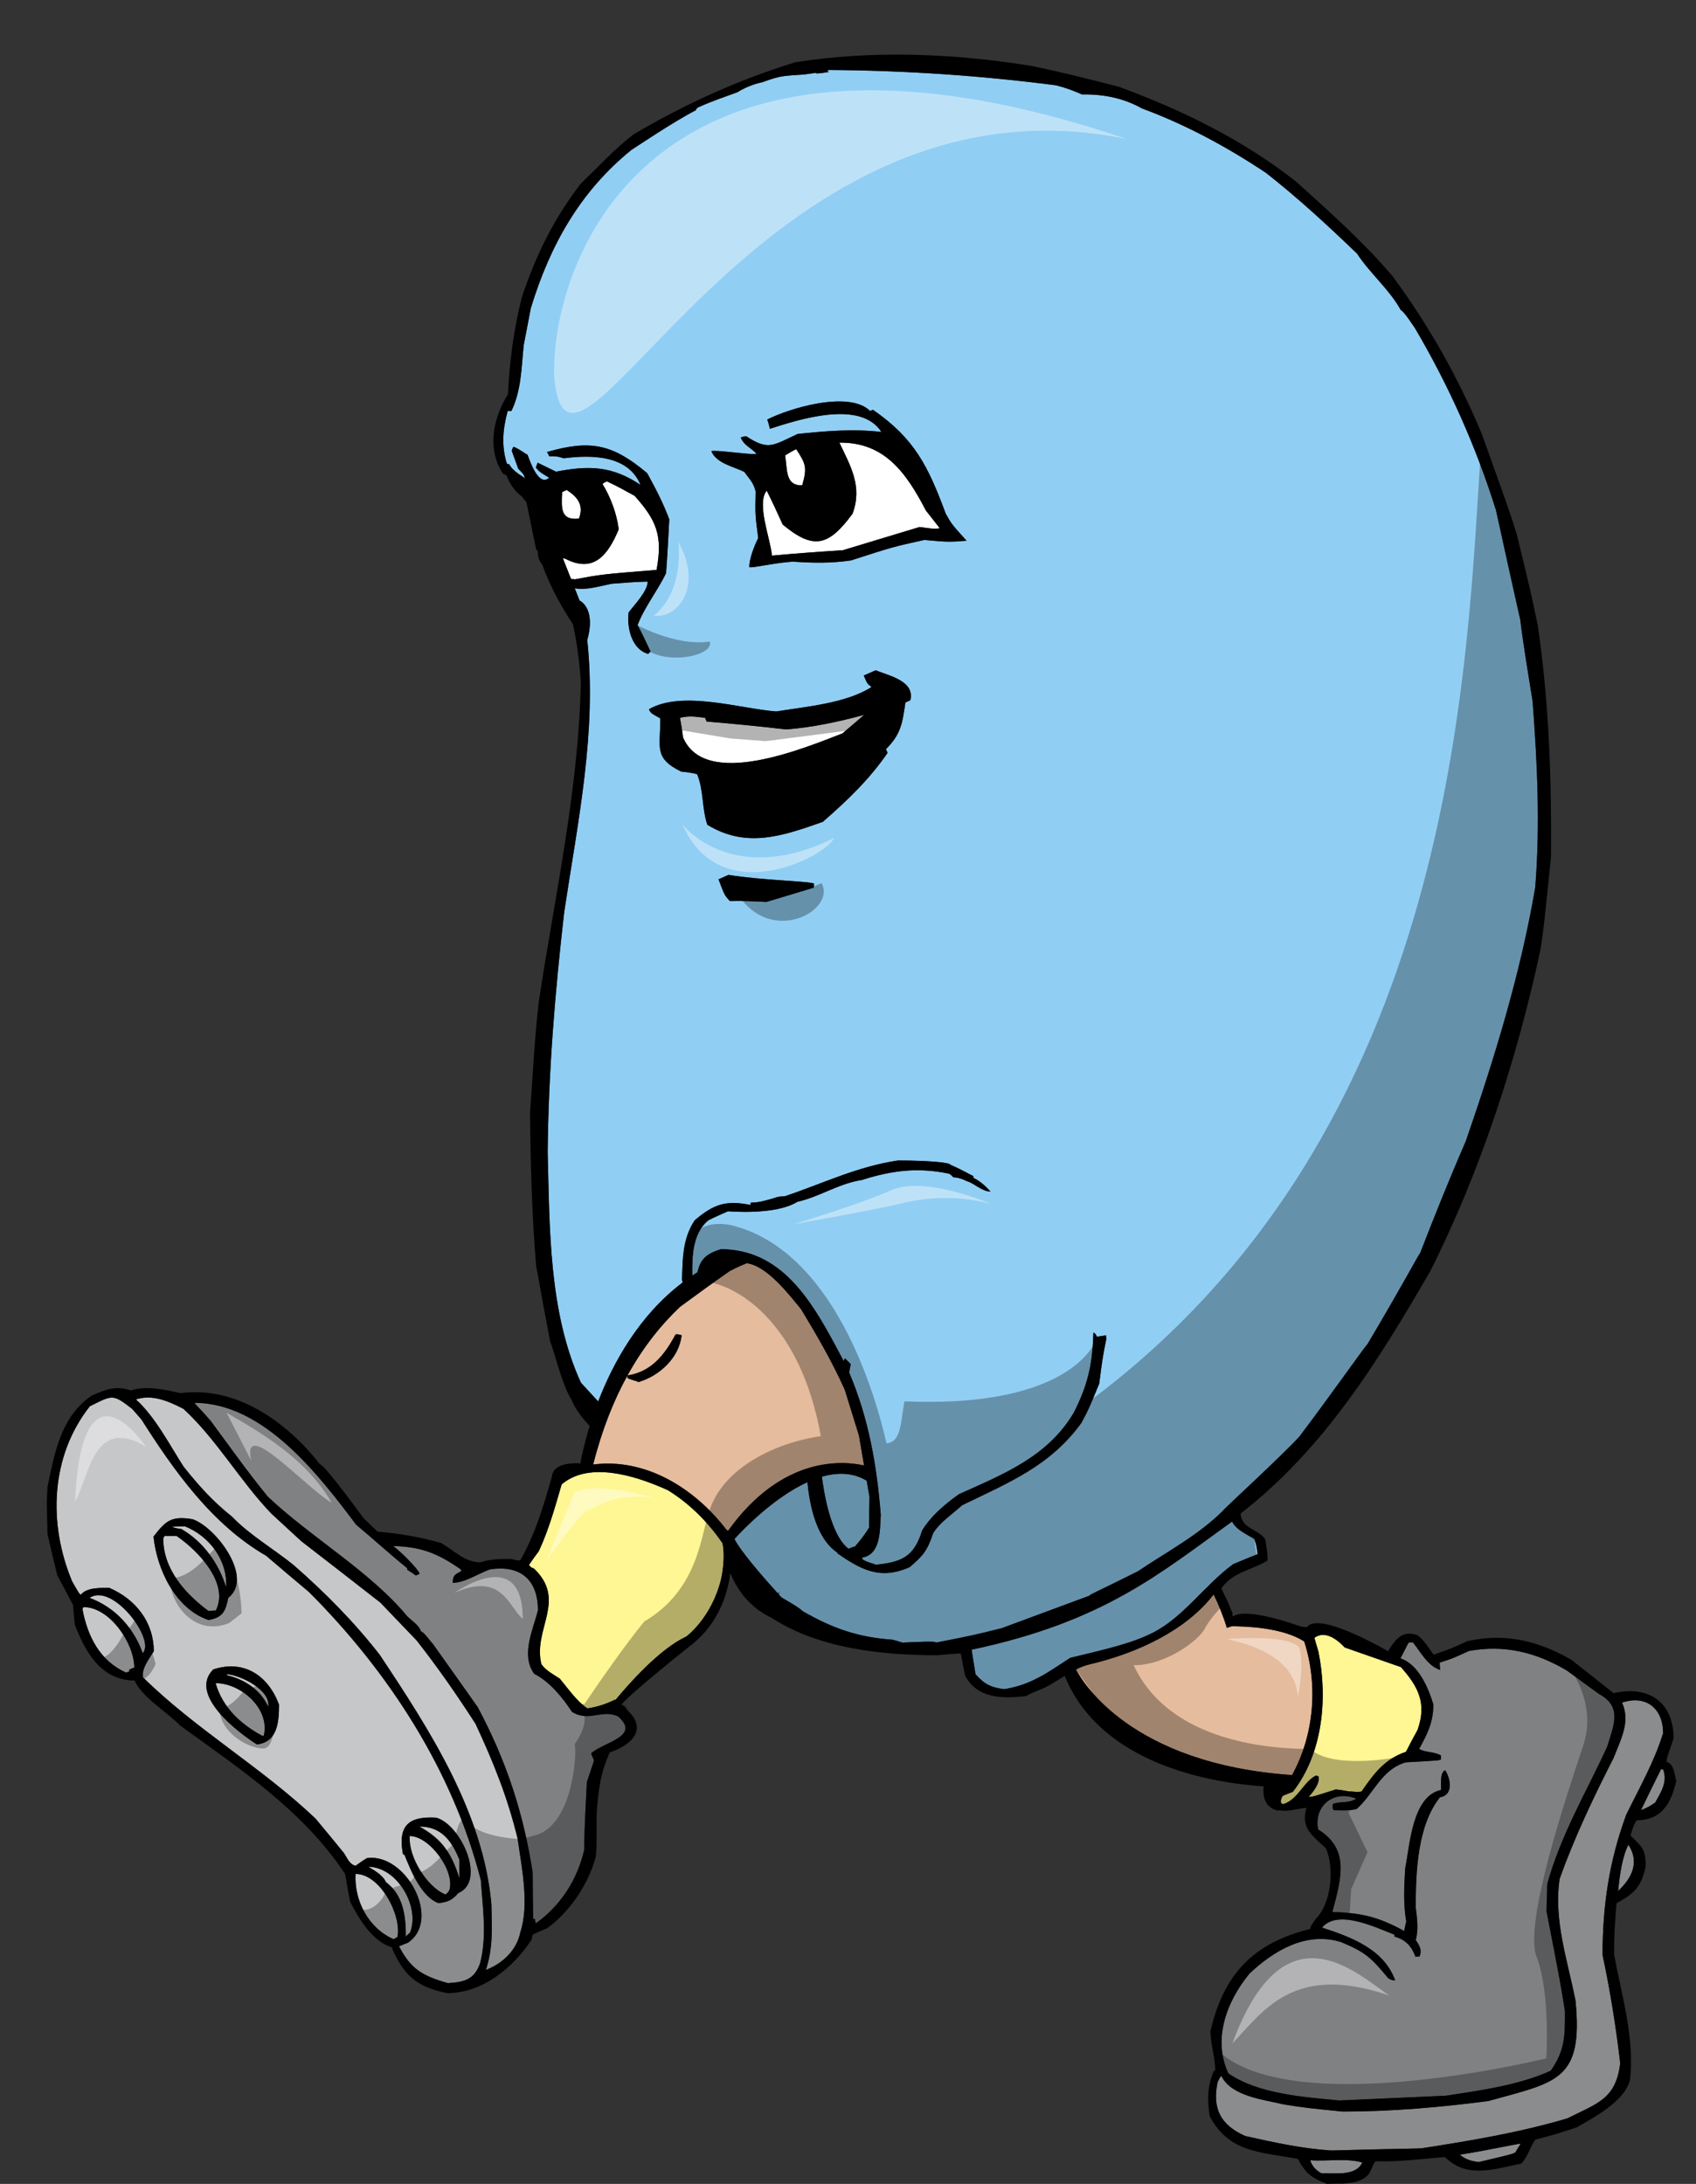
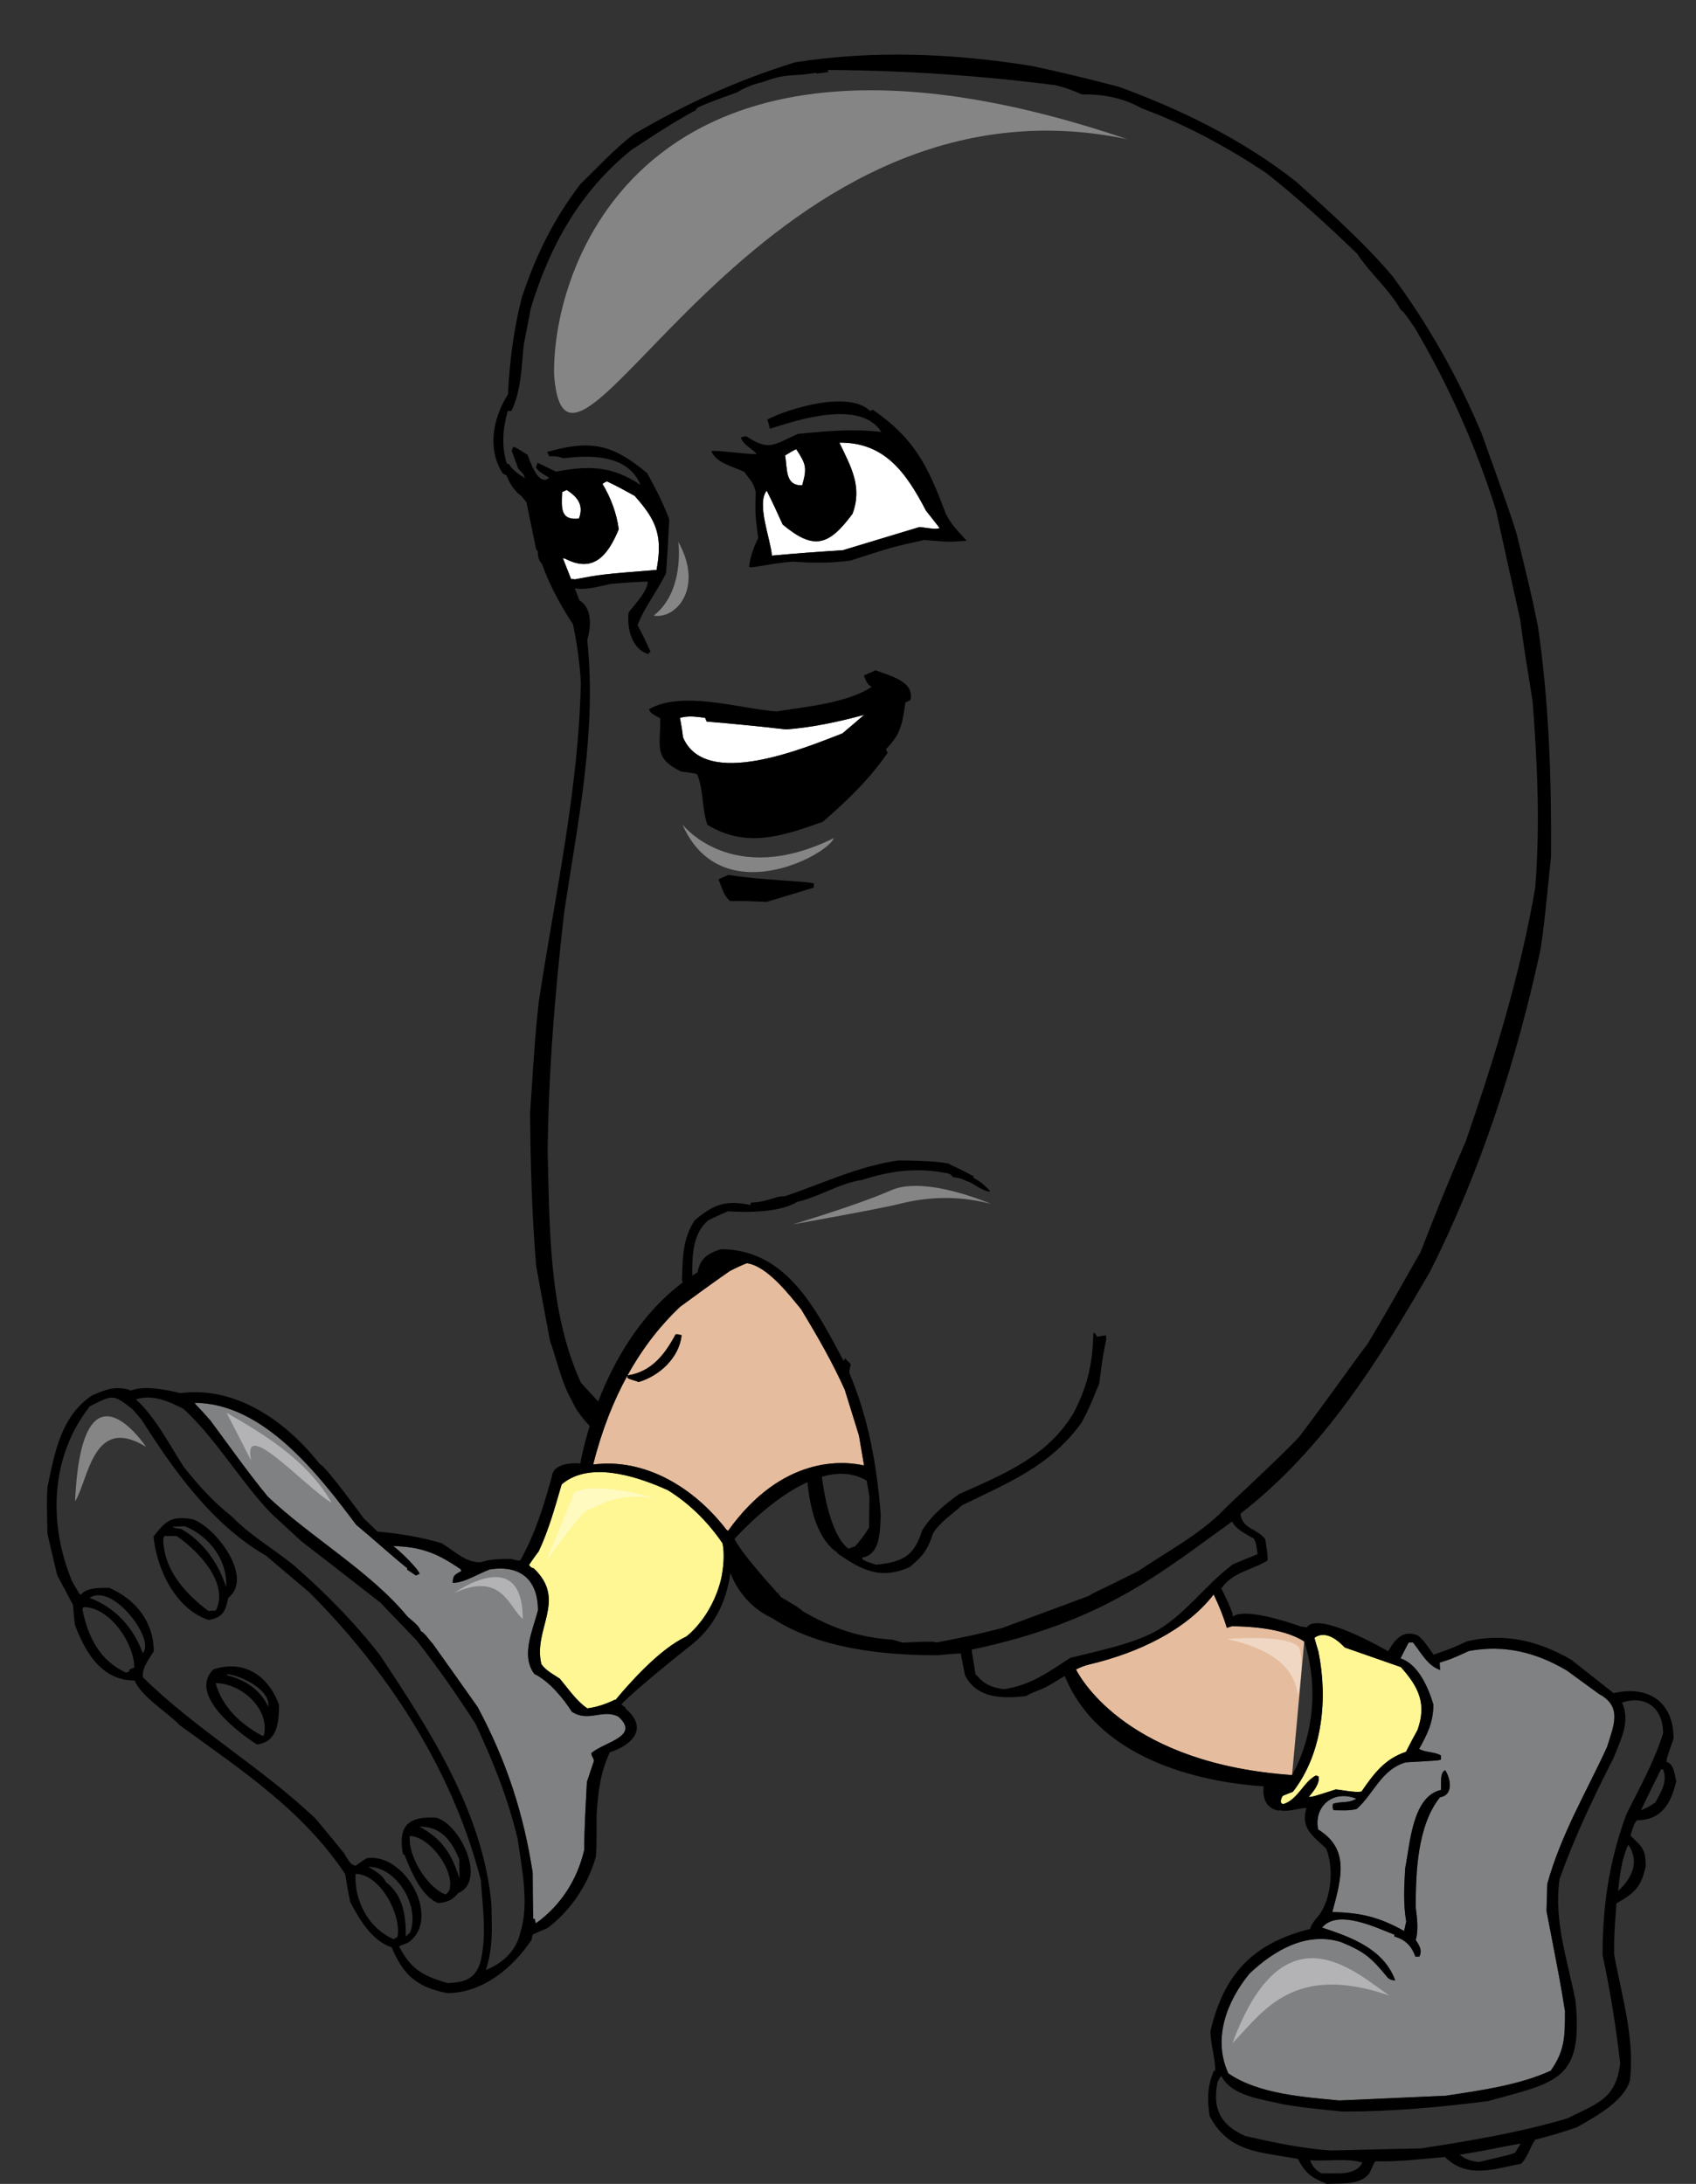
<svg xmlns="http://www.w3.org/2000/svg" version="1.1" id="layer1" x="0px" y="0px" width="155.334px" height="200px" viewBox="0 0 155.334 200" style="enable-background:new 0 0 155.334 200;" xml:space="preserve">
  <rect x="0" y="0" width="155.334" height="200" fill="#333333" stroke="none" />
  <path id="color5" style="fill:#808183;" d="M56.621,157.199c2.072,1.831-1.279,2.313-2.46,3.351c0,0.264,0.193,0.409,0.242,0.698  c-0.217,0.65-0.433,1.301-0.651,1.95c-0.095,2.049-0.24,4.124-0.24,6.196c-0.628,2.747-2.17,5.131-4.435,6.746  c-0.049-0.145-0.073-0.288-0.097-0.409h-0.145c-0.024-1.422-0.048-2.843-0.048-4.241c-0.843-5.495-2.434-10.29-5.036-15.158  c-1.374-1.952-2.747-3.883-4.121-5.809c-0.29-0.29-0.771-1.037-1.084-1.133c-0.121-0.506-0.844-0.988-1.229-1.351  c-3.369-4.107-8.854-7.254-12.798-10.989c-1.831-2.24-3.518-4.626-5.229-6.938c-1.085-1.254-1.277-1.351-1.47-1.64  c6.338,0,11.399,6.629,14.797,11.158c1.566,1.3,3.084,2.698,4.7,4c-0.025,0.024-0.025,0.073-0.025,0.121  c0.265,0.168,0.531,0.338,0.796,0.53c0.096-0.05,0.217-0.097,0.337-0.145c0-0.36-2-2.314-2.434-2.555  c2.627,0.072,4.097,0.676,6.219,2.145c0,0.049,0.022,0.097,0.048,0.146c-0.602,0.359-0.771,0.335-0.795,1.083  c1.083,0,2.337-0.844,3.399-1.229c2.77-0.434,4.408,0.915,4.408,3.736c-0.458,1.83-1.59,4.121-0.337,5.83  c1.375,0.675,2.627,2.194,3.446,3.47C53.945,157.754,55.149,156.476,56.621,157.199z M131.281,156.091  c0,1.639-0.557,2.723-1.303,4.07c0.531,0.34,1.399,0.242,2,0.604v0.361c-0.168,0.097-0.168,0.097-3.226,0.266  c-2.266,0.675-2.893,2.843-4.484,4.265c-0.674,0.193-1.398,0.12-2.121,0.12c-0.096-0.168-0.096-0.168-0.072-0.576  c0.725-0.267,1.471-0.024,2.145-0.484c-2.121-0.842-3.904,0.702-3.494,2.82c2.83,1.769,2.199,4.266,1.301,7.567  c2.611,0.058,4.258,0.447,6.58,1.734c0.049-0.288,0.121-0.577,0.191-0.865c-0.287-1.592-0.191-3.277-0.096-4.895  c0.434-2.095,0.627-6.579,3.277-7.156c0.049-0.506-0.142-1.59,0.389-1.807c0.529,0.842,0.744,2.289-0.484,2.48  c-2.072,2.604-2.217,6.868-2.217,10.1c0.119,0.914,0.268,2.071,0,2.964c0.312,0.48,0.625,0.939,0.338,1.518  c-0.123,0-0.242,0-0.363,0.024c-0.338-0.941-0.889-1.566-1.926-1.854v-0.17c-1.641-0.627-5.184-2.385-6.629-0.651  c2.725,0.893,5.664,1.979,6.701,4.845c-0.385-0.049-0.385-0.049-0.65-0.218c-1.52-1.83-2.074-2.385-4.313-3.3  c-3.184-0.989-6.148,0.771-8.389,2.891c-2.074,2.531-3.399,5.978-1.93,9.134c2.75,1.904,6.965,2.169,10.146,2.482  c3.254-0.145,6.508-0.29,9.76-0.435c3.158-0.481,6.701-0.962,9.617-2.289c1.324-1.879,1.303-3.206,1.303-5.471  c-0.41-2.554-0.41-2.554-1.689-9.157c0.025-0.843,0.049-1.664,0.072-2.482c1.254-4.53,3.543-8.339,5.471-12.531  c0.625-2,1.424-3.713-0.746-4.869c-0.988-0.722-1.977-1.445-2.941-2.145c-2.816-1.663-5.711-2.386-8.965-1.783  c-1.59,0.724-1.59,0.724-2.676,1.061c0,0.217,0.025,0.435,0.049,0.675c-1.131-0.361-1.758-1.591-2.483-2.506  c-0.158-0.039-0.299-0.026-0.424,0.02l-0.732,1.425C129.908,152.403,130.824,154.571,131.281,156.091z" />
-   <path id="color4" style="fill:#E5BC9D;" d="M66.679,140.198c-0.052-0.044-0.105-0.083-0.158-0.12  c-2.944-3.832-7.424-6.571-12.194-5.957c0.812-3.226,1.904-5.917,3.137-8.151c0,0.072,0,0.144,0,0.213  c0.24,0.168,0.82,0.266,1.013,0.386c1.903-0.554,3.734-2.218,3.95-4.289c-0.337-0.097-0.337-0.097-0.554-0.073  c-1.011,1.88-2.216,3.42-4.406,3.758c1.498-2.715,3.195-4.761,4.828-6.294c1.504-1.109,3.01-2.204,4.55-3.272  c0.618-0.323,1.146-0.556,1.552-0.715c1.901,0.243,4.002,3.042,4.972,4.211c1.447,2.386,2.868,4.844,4.001,7.374  c0.432,1.397,0.867,2.794,1.3,4.192c0.153,0.917,0.315,1.833,0.47,2.75C77.338,133.796,71.68,133.203,66.679,140.198z   M119.453,150.328c-1.982-1.308-5.547-1.399-6.639-1.395c-0.15,0.049-0.297,0.098-0.453,0.145c-0.313-1.063-0.721-2.05-1.205-3.061  c-2.506,3.256-6.898,5.355-11.406,6.415c-0.41,0.096-0.811,0.26-1.203,0.456c0.566,1.1,4.988,8.651,19.791,9.671  C120.365,158.873,120.734,154.321,119.453,150.328z" />
-   <path id="color3" style="fill:#C6C7C9;" d="M42.064,170.285c0,0.579,0,1.158,0.023,1.76c-0.722-2.291-1.59-3.64-3.686-4.772  C40.376,167.273,41.339,168.5,42.064,170.285z M37.533,168.141c-0.169,1.855,1.567,4.674,3.254,5.349  c0.121-0.046,0.121-0.046,0.361-0.359C41.726,171.346,39.316,168.141,37.533,168.141z M43.558,157.874  c-1.709-2.651-3.446-5.158-5.397-7.641c-1.108-1.155-2.218-2.313-3.326-3.471c-2.41-1.878-4.82-3.758-7.23-5.614  c-0.916-0.844-1.832-1.688-2.747-2.53c-2.892-3.011-4.989-6.772-8.05-9.592c-1.301-0.674-2.843-1.373-4.362-0.867  c1.759,1.567,3.133,4.241,4.362,6.145c1.397,1.761,2.699,3.206,4.459,4.604c1.59,1.663,3.831,2.965,5.614,4.411  c2.869,2.506,5.568,5.227,7.906,8.24c4.554,6.845,9.471,14.437,10.218,22.823c0.048,2.169,0.169,3.976-0.506,6.024  c1.752-0.671,2.877-2.015,3.156-3.445c0.844-2.579,0.119-5.952-0.242-8.556C46.498,164.621,45.196,161.393,43.558,157.874z   M44.04,172.188c0.169,2.531,0.58,5.135-0.073,7.617c-0.53,1.494-1.445,1.711-2.94,1.808c-2.369-0.67-3.407-1.307-4.482-3.375  c0.265-0.119,0.53-0.217,0.795-0.313c3.157-2.097-0.169-8.269-3.735-7.76c-0.362,0.215-0.699,0.457-1.037,0.699  c-0.554-0.121-0.747-0.676-1.061-1.157c-0.866-1.061-1.735-2.121-2.601-3.156c-4.941-4.701-10.965-8.171-15.811-12.942  c-0.144-0.82,0.579-1.711,0.989-2.386c0-2.677-1.663-4.771-4.072-5.808c-0.796,0-2.074-0.051-2.603,0.625  c-0.144-0.071-0.144-0.071-0.795-1.205c-2.217-5.278-2-11.471,1.615-16.051c2.096-1.035,2.072-1.156,3.879,0.242  c0.265,0.313,0.554,0.626,0.843,0.965c2.988,4.699,6.46,9.616,11.424,12.483c1.301,1.107,2.602,2.217,3.928,3.325  C35.581,153.078,41.462,162.116,44.04,172.188z M19.097,148.355c1.301-0.218,1.566-0.795,1.807-2.025  c2.386-1.855-1.157-6.507-3.277-7.205c-1.952-0.315-2.434,0.144-3.566,1.589C14.35,143.678,16.06,147.344,19.097,148.355z   M25.555,156.114c-0.962-2.626-3.18-4.169-6.024-3.23c-2.313,2.313,2.289,5.783,4,6.869  C25.387,159.536,25.555,157.777,25.555,156.114z M39.918,166.454c-2.386-0.121-3.518,0.626-3.012,3.35  c0.048,0.024,0.096,0.049,0.146,0.07c0.578,1.448,1.542,3.833,3.108,4.413c0.844-0.099,1.253-0.266,1.808-0.918  C44.594,172.263,42.161,167.007,39.918,166.454z M8.205,146.33c2.337,0.868,4.024,2.724,4.867,5.061  C14.277,150.186,10.325,144.909,8.205,146.33z M20.784,153.318c0,0.025,0,0.05,0,0.097c1.614,0.387,3.085,1.327,3.784,2.894  C24.808,154.742,22.013,153.415,20.784,153.318z M35.34,172.358c1.614,1.204,1.831,3.132,1.831,4.989  c0.12-0.122,0.241-0.243,0.385-0.363c0.94-2.362-1.181-6.024-3.831-6.024C34.28,171.273,35.099,171.757,35.34,172.358z   M32.568,171.611c-0.145,2.458,1.205,5.012,3.494,5.976c0.097-0.072,0.217-0.143,0.338-0.192  C36.81,175.418,34.834,171.611,32.568,171.611z M19.747,154.139c0.627,2.217,2.291,3.759,4.267,4.82c0.048,0,0.096,0,0.145,0  C24.76,156.476,22.061,154.139,19.747,154.139z M20.711,145.364c0.145-2.48-1.542-4.697-3.784-5.59c-0.41,0-0.795,0.024-1.181,0.049  c0.289,0.12,0.289,0.12,0.843,0.193C18.591,141.148,20.037,143.172,20.711,145.364z M19.771,147.486  c1.253-2.53-1.686-5.518-3.591-6.819c-0.385,0-0.747,0-1.108,0c-0.048,0.071-0.096,0.144-0.121,0.217c0,2.82,2,5.061,4.146,6.65  C19.313,147.51,19.531,147.486,19.771,147.486z M7.649,147.174c-0.048,0.048-0.072,0.119-0.097,0.191  c0.459,2.459,1.591,4.75,4,5.808c0.097-0.046,0.194-0.072,0.29-0.095v-0.169c0.144-0.073,0.289-0.145,0.457-0.193  C12.3,150.501,10.06,147.174,7.649,147.174z M135.426,197.999c2.963-0.697,2.963-0.697,3.35-0.867  c0.168-0.289,0.338-0.555,0.506-0.819c-0.408,0.024-3.373,0.676-5.592,1.013C134.244,197.758,134.701,197.904,135.426,197.999z   M120.002,197.832c0.168,0.578,0.555,0.939,1.037,1.203c1.254-0.047,3.107,0.29,3.734-0.986  C123.424,197.614,121.471,197.951,120.002,197.832z M152.125,162.042c-0.625,1.23-1.229,2.484-1.83,3.735  c0.674-0.288,0.674-0.288,1.301-0.697c0.555-0.989,1.156-1.928,0.725-3.038H152.125z M148.197,173.177  c1.256-1.156,2.002-2.651,0.941-4.241C148.535,170.165,148.344,171.803,148.197,173.177z M148.561,155.923  c0.795,1.758-0.121,3.373-0.771,5.061c-1.855,3.638-3.566,7.23-4.941,11.062c-0.578,3.759,0.725,7.495,1.449,11.157  c0.734,7.383-1.76,7.47-7.98,9.207c-4.41,0.577-8.893,0.964-13.35,0.964c-3.375-0.338-3.375-0.338-5.375-0.651  c-1.818-0.439-4.789-0.734-5.711-2.579c-0.098,0-0.098,0-0.363,0.529c-0.504,2.434,0.266,3.93,2.533,4.942  c2.576,0.577,5.229,1.157,7.879,1.325c2.723-0.071,5.473-0.145,8.219-0.192c4.506-0.7,9.012-1.447,13.398-2.748  c2.795-1.398,4.457-1.783,4.844-5.059c-0.387-3.327-0.916-6.629-1.615-9.905c0-4.509,0.604-8.605,2.168-12.847  c1.207-2.459,2.582-4.869,3.377-7.469C152.32,156.476,150.779,155.184,148.561,155.923z" />
+   <path id="color4" style="fill:#E5BC9D;" d="M66.679,140.198c-0.052-0.044-0.105-0.083-0.158-0.12  c-2.944-3.832-7.424-6.571-12.194-5.957c0.812-3.226,1.904-5.917,3.137-8.151c0,0.072,0,0.144,0,0.213  c0.24,0.168,0.82,0.266,1.013,0.386c1.903-0.554,3.734-2.218,3.95-4.289c-0.337-0.097-0.337-0.097-0.554-0.073  c-1.011,1.88-2.216,3.42-4.406,3.758c1.498-2.715,3.195-4.761,4.828-6.294c1.504-1.109,3.01-2.204,4.55-3.272  c0.618-0.323,1.146-0.556,1.552-0.715c1.901,0.243,4.002,3.042,4.972,4.211c1.447,2.386,2.868,4.844,4.001,7.374  c0.432,1.397,0.867,2.794,1.3,4.192c0.153,0.917,0.315,1.833,0.47,2.75C77.338,133.796,71.68,133.203,66.679,140.198z   M119.453,150.328c-1.982-1.308-5.547-1.399-6.639-1.395c-0.15,0.049-0.297,0.098-0.453,0.145c-0.313-1.063-0.721-2.05-1.205-3.061  c-2.506,3.256-6.898,5.355-11.406,6.415c-0.41,0.096-0.811,0.26-1.203,0.456c0.566,1.1,4.988,8.651,19.791,9.671  z" />
  <path id="color2" style="fill:#FFF694;" d="M123.166,150.875l5.139,1.796c1.625,1.813,2.383,3.343,1.527,5.757  c-0.359,0.651-0.723,1.326-1.059,2.001c-1.951,0.651-2.939,2-4.072,3.638c-0.602,0.121-1.734-0.144-2.363-0.191  c-2.023,0.651-2.023,0.651-2.482,0.699c0.412-0.483,1.039-1.23,0.918-1.882c-0.098-0.046-0.17-0.07-0.24-0.095  c-1.135,0.555-1.664,2.241-3.016,2.625c-0.057-0.028-0.113-0.058-0.17-0.086c-0.092-0.21,0.002-0.465,0.135-0.677  c0.309-0.125,0.611-0.254,0.928-0.369c2.75-3.519,3.207-8.58,2.34-12.844c-0.119-0.37-0.234-0.809-0.365-1.255  C120.9,149.61,121.805,149.439,123.166,150.875z M61.174,136.474c-2.5-1.131-6.444-2.501-9.069-1  c-0.233,0.134-0.456,0.29-0.666,0.471c-0.604,2.071-1.181,4.169-2.096,6.12c-0.314,0.41-0.603,0.819-0.892,1.254  c0.167,0.217,0.193,0.24,0.434,0.313c3.085,2.916-0.097,5.542,0.699,8.772c0.433,0.603,1.061,0.915,1.686,1.325  c0.748,0.893,1.567,2.097,2.53,2.724c0.931-0.128,1.749-0.419,2.526-0.798c0.01,0.009,0.015,0.02,0.026,0.027  c0.004,0.003,0.008,0.006,0.012,0.009c1.274-1.542,4.071-4.699,6.49-5.815c0,0,2.312-1.688,3.187-5.25c0,0,0.437-1.846,0.136-3.289  C64.855,139.398,63.175,137.714,61.174,136.474z" />
  <path id="fill" style="fill:#FFFFFF;" d="M71.907,41.709c0.363-0.22,0.679-0.419,1.017-0.576c0.915,1.388,0.999,1.72,0.548,3.313  C71.888,44.484,72.129,42.99,71.907,41.709z M77.154,67.166c0.704-0.584,1.346-1.143,1.991-1.7  c-2.368,0.642-4.726,1.148-7.151,1.333c-2.42-0.285-4.816-0.515-7.271-0.721l-0.146-0.344c-0.993-0.106-1.377-0.206-2.302,0  c0.103,0.566,0.21,1.132,0.278,1.783C64.587,72.342,73.719,68.488,77.154,67.166z M77.19,50.39c2.36-0.718,4.714-1.43,7.034-2.126  c1.424,0.194,1.424,0.194,1.842,0.108c-0.426-0.55-0.848-1.099-1.256-1.604c-1.832-3.515-3.805-6.277-7.933-6.232  c1.036,2.181,2.134,4.014,1.203,6.517c-2.163,2.915-3.522,3.379-6.396,0.983c-0.479-1.057-0.96-2.113-1.463-3.103  c-0.965,1.191,0.365,4.458,0.475,5.951C72.864,50.683,75.05,50.526,77.19,50.39z M53.027,47.492  c0.473-1.284-0.168-1.998-1.121-2.622l-0.421,0.194C51.405,46.589,51.35,47.678,53.027,47.492z M52.571,53.032  c0.008,0.012,0.014,0.02,0.023,0.032c2.511-0.469,2.511-0.469,7.539-0.872c0.574-3.137,0.009-4.525-2.01-6.785  c-0.839-0.465-1.678-0.927-2.538-1.328c-0.127,0.059-0.255,0.118-0.405,0.238c0.758,1.245,1.298,2.699,1.489,4.153  c-1.01,2.435-2.343,4.06-4.964,2.662c0.004,0.013,0.008,0.022,0.012,0.035c-0.053-0.026-0.107-0.029-0.161-0.032l0.749,1.895  C52.393,53.03,52.477,53.041,52.571,53.032z" />
-   <path id="color1" style="fill:#91CEF4;" d="M47.502,43.407c0.14,0.099,0.281,0.192,0.423,0.28c0.053,0.042,0.1,0.087,0.154,0.127  c-0.005-0.017-0.009-0.026-0.014-0.043c-0.091-0.326-0.117-0.357-0.598-0.844c-0.203-0.56-0.398-1.097-0.594-1.639  c0.004-0.017,0.014-0.028,0.017-0.047c0.021-0.148,0.083-0.25,0.16-0.331c0.152,0.066,0.302,0.148,0.43,0.219  c0.272,0.152,0.551,0.357,0.841,0.523c0.529,1.516,1.227,2.792,1.98,2.094c-0.856-0.508-0.856-0.508-1.226-0.921  c0.072-0.196,0.119-0.32,0.166-0.451c0.561,0.271,1.124,0.547,1.685,0.819c2.967-0.569,5.123-0.552,7.74,1.217  c-1.15-2.822-4.665-2.744-7.04-2.442c-0.627-0.192-0.627-0.192-1.326-0.189c-0.054-0.133-0.109-0.269-0.207-0.384  c3.983-1.144,5.996-0.743,9.183,1.935c0.77,1.4,1.463,2.733,2.022,4.228c-0.084,1.634-0.169,3.269-0.294,4.924  c-0.782,1.637-2.013,3.16-2.606,4.765c0.415,0.767,0.799,1.599,1.189,2.432c-0.083,0.038-0.152,0.122-0.216,0.204  c-1.456-0.39-1.978-2.279-1.796-3.798c0.551-0.732,1.719-1.909,1.75-2.826c-1.095,0.023-2.208,0.11-3.32,0.202  c-1.12,0.232-2.355,0.607-3.367,0.409L53.083,55c0,0,1.528,0.65,0.704,3.608c0.884,8.417-0.848,16.536-2.108,24.893  c-0.845,7.328-1.446,14.631-1.518,22.004c0.183,6.938,0.089,14.673,3.046,21.123l1.58,1.717c1.375-3.561,3.751-7.888,7.731-10.894  c-0.02-0.09-0.026-0.182-0.056-0.271c0.009-0.329,0.021-0.662,0.032-0.987c0.055-1.562,0.215-3.068,1.138-4.445  c1.737-1.47,2.845-1.855,5.11-1.397c0-0.072,0-0.146,0.024-0.217c0.795,0,1.349-0.194,2.122-0.41  c0.237-0.098,0.487-0.16,0.986-0.169c3.519-1.18,6.628-2.724,10.364-3.277c2.867,0,4.795,0.193,4.795,0.386  c1.422,0.627,1.832,0.941,2.121,1.036v0.17c0.602,0.288,1.109,0.747,1.566,1.253c-0.803,0-1.549-0.813-2.176-0.951  c-0.371-0.201-0.779-0.332-1.238-0.358c-0.115-0.142-0.244-0.257-0.393-0.33c-2.871-0.602-5.254-0.289-7.978,0.579  c-2.097,0.313-3.879,1.542-5.905,2c-1.59,0.987-4.603,0.987-6.362,0.867c-0.601,0.264-1.205,0.53-1.784,0.819  c-1.444,1.172-1.506,3.253-1.481,5.075c0.157-0.105,0.313-0.209,0.474-0.309c0.25-1.084,0.685-1.672,2.165-2.115  c0.71,0,1.369,0.084,1.992,0.229c0.002,0,0.004-0.001,0.007-0.002l0.009,0.005c4.68,1.098,7.056,5.972,9.224,10.011  c0.033-0.093,0.078-0.166,0.114-0.253c0.179,0.179,0.357,0.357,0.536,0.535c-0.063,0.238-0.114,0.49-0.144,0.778  c1.783,4.217,2.529,8.483,2.89,13.038c-0.096,1.325,0.049,3.614-1.71,3.903c0,0.05,0.025,0.097,0.048,0.169  c0.338,0.193,0.338,0.193,1.229,0.482c2.412-0.241,3.494-0.772,4.219-3.133c0.844-1.374,2.072-2.388,3.373-3.326  c4.145-1.857,8.123-3.446,10.508-7.446c1.232-2.419,1.683-4.265,1.789-6.906c0.006-0.149,0.016-0.29,0.019-0.444  c0.154,0.067,0.172,0.084,0.328,0.376c0.012,0.021,0.02,0.032,0.031,0.057c-0.002-0.021-0.002-0.04-0.004-0.061  c0.264-0.046,0.529-0.083,0.795-0.122c0.01,0.109,0.02,0.22,0.029,0.328c-0.336,1.686-0.336,1.686-0.65,4.097  c-0.963,2.337-0.963,2.337-1.613,3.566c-2.844,3.953-6.629,5.472-10.943,7.569c-0.867,0.794-2.023,1.541-2.65,2.553  c-0.529,1.567-0.867,2.023-2.145,3.109c-2.74,1.23-4.515,0.2-6.653-1.274c0.021-0.008,0.041-0.016,0.062-0.023  c-1.072-0.688-2.385-2.38-2.781-6.48c-3.08,1.406-5.888,4.331-6.684,5.203c0.588,1.172,2.716,3.601,4.009,5.025  c0.03-0.066,0.06-0.134,0.091-0.2c-0.018,0.099-0.03,0.184-0.038,0.26c0.085,0.094,0.165,0.182,0.242,0.266  c1.491,0.879,1.533,0.909,1.966,1.275c2.724,1.566,5.061,2.384,8.219,2.602c0.289,0.071,0.578,0.168,0.893,0.266  c1.203-0.049,3.146-0.172,3.061,0c3.445-0.675,3.445-0.675,6.047-1.326c2.652-0.988,5.326-1.976,8.004-2.965  c0.143-0.168,0.504-0.265,4.457-2.241c2.604-1.759,5.541-3.301,7.783-5.541c-0.025-0.073,5.23-4.869,6.99-6.773  c2.795-3.688,5.832-8.024,6.264-8.506c3.205-5.398,4.578-8.024,4.82-8.339c1.328-3.423,2.701-6.847,4.17-10.22  c2.627-7.591,5.014-15.327,6.365-23.255c0.455-5.737,0.193-11.352-0.242-17.04c-0.389-2.458-0.822-4.989-1.135-7.47  c-0.746-3.351-1.492-6.7-2.217-10.025c-1.83-5.832-4.314-11.397-7.422-16.677c-0.217-0.29-0.963-1.495-1.303-1.664  c-1.035-1.879-2.816-3.349-3.998-5.157c-2.676-2.578-5.424-5.107-8.34-7.398c-3.58-2.381-7.35-4.422-11.365-5.903  c-1.633-0.921-3.463-1.319-5.488-1.279c-0.773-0.346-1.568-0.64-2.402-0.843C89.756,6.914,82.912,6.455,75.9,6.407  c-0.048,0.024-0.098,0.048-0.121,0.098c0.025,0.025,0.086,0.052,0.166,0.079c-0.374,0.066-0.748,0.118-1.119,0.151  c-0.036-0.02-0.073-0.039-0.107-0.063c-0.369,0.051-0.736,0.102-1.105,0.154c-0.593,0.034-1.188,0.068-1.791,0.142  c-0.598,0.073-1.262,0.287-1.925,0.538c-0.351,0.078-0.709,0.178-1.062,0.306c-0.322,0.117-0.633,0.256-0.925,0.413  c-0.123,0.066-0.236,0.14-0.35,0.213c-1.193,0.438-2.427,0.851-3.583,1.38c-0.143,0.065-0.219,0.167-0.247,0.278  c-2.006,1.028-5.273,3.233-5.905,3.637c-4.699,3.809-7.447,8.725-9.207,14.484c-0.216,1.107-0.432,2.243-0.649,3.374  c-0.217,2.049-0.217,4.193-1.133,6.049h-0.338c-0.463,1.697-0.576,3.215-0.076,4.825c0.124,0.021,0.24,0.079,0.24,0.079  C46.798,42.845,47.132,43.143,47.502,43.407z M74.523,81.292c-1.441,0.436-2.883,0.873-4.324,1.305  c-1.102-0.053-2.205-0.107-3.347-0.078c-0.495-0.531-0.495-0.531-1.043-1.993l0.916-0.405c3.265,0.525,7.334,0.556,7.849,0.805  C74.536,81.013,74.531,81.15,74.523,81.292z M69.305,41.58c-0.481-0.576-1.152-0.747-1.459-1.507  c0.167-0.079,0.353-0.109,0.498-0.124c2.046,1.344,2.441,0.841,4.714-0.207c2.537-0.266,5.095-0.488,7.67-0.182  c-1.921-3-7.604-1.124-10.214-0.293c-0.066-0.288-0.135-0.575-0.246-0.843c1.941-1.003,7.494-2.712,9.427-0.784l0.252-0.117  c3.828,2.65,5.055,5.169,6.676,9.527c0.549,0.971,0.549,0.971,1.906,2.47c-1.65,0.125-1.65,0.125-3.877-0.071  c-2.887,0.639-2.887,0.639-6.729,1.879c-1.841,0.264-3.501,0.232-5.306,0.106c-1.751,0.116-3.56,0.58-3.989,0.509  c-0.027-0.678,0.473-2.024,0.817-2.663c-0.282-2.157-0.282-2.157-0.233-4.255c-0.204-0.861-0.56-1.124-1.038-1.809  c-1.002-0.495-2.567-0.783-3.024-1.903C65.65,41.191,68.483,41.639,69.305,41.58z M71.097,65.154c2.659-0.431,6.447-0.75,8.725-2.24  c-0.394-0.301-0.394-0.301-0.71-1.05l1.083-0.479c1.299,0.516,3.6,0.993,3.184,2.744l-0.453,0.203  c-0.283,1.897-0.398,2.902-1.783,4.271l0.148,0.344c-1.676,2.447-3.704,4.372-5.929,6.315c-3.771,1.332-7.026,2.438-10.58,0.268  c-0.513-1.543-0.329-3.196-0.936-4.629c-0.463-0.136-0.959-0.188-1.456-0.24c-2.558-1.25-1.887-2.231-1.919-4.874  c-0.886-0.494-0.886-0.494-1.032-0.836C62.488,63.186,67.816,64.909,71.097,65.154z M98.023,151.824  c-2.072,1.349-3.592,2.483-6.051,2.868c-1.205-0.145-1.83-0.458-2.627-1.374c-0.119-0.746-0.238-1.494-0.359-2.241  c12.125-2.564,17.258-7.004,23.859-11.737c0.361,0.75,1.324,1.157,2.023,1.591c0.191,0.508,0.191,0.508,0.313,1.398  c-0.746,0.289-1.492,0.604-2.24,0.917c-2.574,1.886-4.535,4.846-7.34,6.271C103.666,150.501,101.375,151.016,98.023,151.824z   M75.276,135.235c1.418-0.409,2.839-0.398,4.103,0.365c0.087,0.5,0.167,1,0.257,1.5c-0.021,0.918-0.036,1.86-0.041,2.802  c-0.392,0.658-0.923,1.313-1.324,1.765c-0.027-0.009-0.057-0.017-0.084-0.025c-0.146,0.068-0.31,0.13-0.469,0.192  C76.061,140.594,75.436,136.546,75.276,135.235z" />
  <path id="outline" d="M100.473,122.414c-0.115,0.021-0.232,0.046-0.348,0.068c0.006-0.149,0.016-0.29,0.019-0.444  C100.299,122.105,100.316,122.122,100.473,122.414z M53.166,126.584l0.04,0.044c-2.956-6.45-2.862-14.185-3.046-21.123  c0.072-7.373,0.673-14.676,1.518-22.004c1.26-8.356,2.992-16.476,2.108-24.893c-0.014,0.048-0.022,0.092-0.037,0.142l-0.334-0.25  c0,0-0.395-0.512-0.943-1.336c0.37,1.706,0.611,3.431,0.725,5.301c-0.193,9.83-2.386,19.591-3.856,29.304  c-0.314,2.964-0.314,2.964-0.795,10.192c0.048,4.654,0.167,9.28,0.554,13.932c0.409,2.29,0.843,4.604,1.276,6.917  c0.455,1.232,0.854,2.912,1.449,4.342c0.165,0.397,0.352,0.765,0.552,1.108c-0.168-0.405-0.279-0.829-0.295-1.26  C52,124.75,53.166,126.584,53.166,126.584z M49.26,50.491c-0.016,0.48,0.104,0.87,0.396,1.187c-0.13-0.372-0.243-0.747-0.342-1.123  C49.296,50.534,49.279,50.511,49.26,50.491z M52.852,129.215c0.015,0,0.026-0.005,0.04-0.006c-0.013-0.02-0.025-0.039-0.038-0.058  C52.852,129.174,52.853,129.193,52.852,129.215z M56.604,156.563c-0.045-0.055,0.079-0.227,0.301-0.47  c0.143,0.107,0.289,0.211,0.431,0.32c-0.021,0.014-0.043,0.025-0.064,0.039c2.191,1.831,0.601,3.373-1.422,4.024  c-0.894,1.978-1.062,3.568-1.207,5.711c0,2.989,0,2.989-0.071,3.855c-0.725,2.58-2.314,4.941-4.435,6.533  c-0.457,0.191-0.917,0.385-1.35,0.602c-0.047,0.145-0.073,0.289-0.095,0.458c-1.712,2.578-4.483,4.892-7.737,4.892  c-2.794-0.555-4-1.639-5.084-4.193c-1.783-0.577-2.988-2.578-3.808-4.192c-0.169-0.844-0.313-1.689-0.457-2.53  c-3.881-5.834-9.544-9.544-15.111-13.593c-1.181-1.23-3.518-2.603-4.169-4.12c-3.013,0-4.507-2.556-5.471-5.11  c-0.072-0.603-0.121-1.205-0.168-1.808c-0.482-0.915-0.964-1.83-1.446-2.723c-0.314-1.277-0.602-2.53-0.892-3.782  c-0.072-2.99-0.072-2.99,0-4.292c0.651-3.134,1.229-6.482,4.073-8.387c1.277-0.554,2.217-0.939,3.566-0.457  c1.326-0.482,3.182-0.072,4.531,0.241c5.157-0.676,9.761,2.651,12.797,6.53c0.409,0,3.904,4.819,4,4.941  c0.411,0.385,0.82,0.795,1.254,1.205c2.049,0.191,3.88,0.48,5.856,1.06c1.23,0.723,2.145,1.759,3.592,1.759  c0.891-0.313,1.854-0.313,2.795-0.313c0.675,0.17,0.675,0.17,0.843,0.12c1.375-2.412,2.147-5.019,2.891-7.663  c-0.028,0.296,0.059,0.529,0.059,0.529l2.312-0.813l0.341-0.288l0.909,0.101c0.051-0.215,0.107-0.419,0.161-0.629  c4.77-0.614,9.25,2.125,12.194,5.957c-0.424-0.297-0.855-0.391-0.855-0.391l0.338,0.948l-0.088-0.073  c0.121,0.231,0.203,0.496,0.261,0.773c-1.322-1.938-3.002-3.622-5.004-4.862c-2.5-1.131-6.444-2.501-9.069-1  c-0.233,0.134-0.456,0.29-0.666,0.471c-0.604,2.071-1.181,4.169-2.096,6.12c-0.314,0.41-0.603,0.819-0.892,1.254  c0.167,0.217,0.193,0.24,0.434,0.313c3.085,2.916-0.097,5.542,0.699,8.772c0.433,0.603,1.061,0.915,1.686,1.325  c0.748,0.893,1.567,2.097,2.53,2.724c0.931-0.128,1.749-0.419,2.526-0.798c0.01,0.009,0.015,0.02,0.026,0.027  c0.004,0.003,0.008,0.006,0.012,0.009c-0.438,0.53-0.697,0.872-0.697,0.872H56.604z M12.3,152.716c0-2.215-2.241-5.542-4.651-5.542  c-0.048,0.048-0.072,0.119-0.097,0.191c0.459,2.459,1.591,4.75,4,5.808c0.097-0.046,0.194-0.072,0.29-0.095v-0.169  C11.987,152.836,12.131,152.765,12.3,152.716z M13.072,151.391c1.205-1.204-2.747-6.481-4.867-5.061  C10.542,147.198,12.229,149.054,13.072,151.391z M32.568,171.611c-0.145,2.458,1.205,5.012,3.494,5.976  c0.097-0.072,0.217-0.143,0.338-0.192C36.81,175.418,34.834,171.611,32.568,171.611z M35.34,172.358  c1.614,1.204,1.831,3.132,1.831,4.989c0.12-0.122,0.241-0.243,0.385-0.363c0.94-2.362-1.181-6.024-3.831-6.024  C34.28,171.273,35.099,171.757,35.34,172.358z M44.04,172.188c-2.578-10.071-8.459-19.109-15.737-26.388  c-1.326-1.108-2.627-2.218-3.928-3.325c-4.964-2.867-8.436-7.784-11.424-12.483c-0.289-0.339-0.578-0.651-0.843-0.965  c-1.808-1.398-1.783-1.277-3.879-0.242c-3.615,4.58-3.832,10.772-1.615,16.051c0.651,1.134,0.651,1.134,0.795,1.205  c0.53-0.676,1.808-0.625,2.603-0.625c2.409,1.036,4.072,3.131,4.072,5.808c-0.41,0.675-1.133,1.565-0.989,2.386  c4.845,4.771,10.87,8.241,15.811,12.942c0.867,1.035,1.735,2.096,2.601,3.156c0.314,0.482,0.507,1.036,1.061,1.157  c0.337-0.242,0.675-0.484,1.037-0.699c3.566-0.509,6.892,5.663,3.735,7.76c-0.265,0.096-0.53,0.193-0.795,0.313  c1.075,2.068,2.113,2.705,4.482,3.375c1.495-0.097,2.41-0.314,2.94-1.808C44.619,177.322,44.208,174.719,44.04,172.188z   M47.413,168.405c-0.915-3.784-2.217-7.013-3.855-10.531c-1.709-2.651-3.446-5.158-5.397-7.641  c-1.108-1.155-2.218-2.313-3.326-3.471c-2.41-1.878-4.82-3.758-7.23-5.614c-0.916-0.844-1.832-1.688-2.747-2.53  c-2.892-3.011-4.989-6.772-8.05-9.592c-1.301-0.674-2.843-1.373-4.362-0.867c1.759,1.567,3.133,4.241,4.362,6.145  c1.397,1.761,2.699,3.206,4.459,4.604c1.59,1.663,3.831,2.965,5.614,4.411c2.869,2.506,5.568,5.227,7.906,8.24  c4.554,6.845,9.471,14.437,10.218,22.823c0.048,2.169,0.169,3.976-0.506,6.024c1.752-0.671,2.877-2.015,3.156-3.445  C48.499,174.382,47.774,171.009,47.413,168.405z M56.621,157.199c-1.472-0.724-2.676,0.555-4.243-0.436  c-0.819-1.275-2.072-2.795-3.446-3.47c-1.253-1.709-0.121-4,0.337-5.83c0-2.821-1.638-4.17-4.408-3.736  c-1.062,0.385-2.317,1.229-3.399,1.229c0.024-0.748,0.193-0.724,0.795-1.083c-0.025-0.049-0.048-0.097-0.048-0.146  c-2.122-1.47-3.592-2.073-6.219-2.145c0.434,0.241,2.434,2.194,2.434,2.555c-0.12,0.049-0.241,0.096-0.337,0.145  c-0.265-0.192-0.531-0.362-0.796-0.53c0-0.048,0-0.097,0.025-0.121c-1.615-1.302-3.133-2.7-4.7-4  c-3.398-4.529-8.459-11.158-14.797-11.158c0.192,0.289,0.385,0.386,1.47,1.64c1.711,2.313,3.398,4.698,5.229,6.938  c3.944,3.735,9.429,6.882,12.798,10.989c0.385,0.362,1.107,0.845,1.229,1.351c0.313,0.096,0.795,0.843,1.084,1.133  c1.375,1.926,2.747,3.856,4.121,5.809c2.602,4.868,4.193,9.663,5.036,15.158c0,1.398,0.024,2.819,0.048,4.241h0.145  c0.024,0.121,0.048,0.265,0.097,0.409c2.265-1.615,3.807-3.999,4.435-6.746c0-2.072,0.145-4.147,0.24-6.196  c0.217-0.649,0.434-1.3,0.651-1.95c-0.048-0.289-0.242-0.434-0.242-0.698C55.342,159.513,58.693,159.03,56.621,157.199z   M119.686,149.027c-0.188-0.027-0.377-0.055-0.565-0.079c0.299,0.107,0.482,0.177,0.482,0.177  C119.623,149.084,119.662,149.063,119.686,149.027z M116.059,165.27c0.037,0.023,0.074,0.048,0.111,0.071  c-0.033-0.036-0.066-0.07-0.098-0.111C116.066,165.243,116.064,165.258,116.059,165.27z M120.75,151.247  c-0.119-0.37-0.234-0.809-0.365-1.255c-0.359,0.266-0.531,0.633-0.531,0.633c-0.123-0.106-0.26-0.203-0.4-0.297  c1.281,3.993,0.912,8.545-1.115,12.23c0.111,0.008,0.217,0.019,0.328,0.025l-0.416,1.083c0,0-0.125,0.004-0.338,0.005l-0.121,0.391  c0,0-0.168,0.173-0.309,0.398c0.309-0.125,0.611-0.254,0.928-0.369C121.16,160.572,121.617,155.511,120.75,151.247z   M153.523,163.128c-0.455,1.952-1.301,3.566-3.59,3.566c-0.313,0.313-0.459,0.988-0.602,1.399c1.035,1.036,1.396,1.181,1.396,2.817  c-0.41,1.904-0.988,2.434-2.676,3.399c-0.215,2.868-0.215,2.868-0.215,4.701c0.697,3.759,1.902,7.662,1.445,11.518  c-0.553,1.953-3.279,3.376-4.867,4.291c-1.881,0.625-1.881,0.625-3.807,1.131c-0.484,0.7-0.678,1.59-1.279,2.193  c-2.434,0.482-4.963,1.423-6.988-0.604c-2.121,0.171-4.242,0.459-6.361,0.389c-0.17,0.144-0.242,0.482-0.58,1.132  c-0.867,1.084-2.576,0.868-3.881,0.939c-1.422-0.58-1.928-0.939-2.65-2.289c-3.543-0.65-6.289-0.579-8.072-3.903  c-0.242-1.543-0.217-2.7,0.359-4.121c0.049-0.026,0.098-0.05,0.146-0.074c0-1.204-0.436-2.384-0.436-3.614  c1.23-5.254,3.93-8.049,9.135-9.35c0.096-0.337,0.096-0.337,0.506-0.916c1.422-1.422,1.734-4.626,0.939-6.458  c-1.205-1.156-2.361-1.833-1.783-3.711c-0.982,0.077-1.649,0.389-2.502,0.215l0.566-0.34c-0.221-0.069-0.328-0.178-0.381-0.301  c0.057,0.028,0.113,0.058,0.17,0.086c1.352-0.384,1.881-2.07,3.016-2.625c0.07,0.024,0.143,0.049,0.24,0.095  c0.121,0.651-0.506,1.398-0.918,1.882c0.459-0.048,0.459-0.048,2.482-0.699c0.629,0.048,1.762,0.313,2.363,0.191  c1.133-1.638,2.121-2.986,4.072-3.638c0.336-0.675,0.699-1.35,1.059-2.001c0.855-2.414,0.098-3.944-1.527-5.757l1.299,0.454  l-1.336-1.252c1.641,0.53,2.557,2.698,3.014,4.218c0,1.639-0.557,2.723-1.303,4.07c0.531,0.34,1.399,0.242,2,0.604v0.361  c-0.168,0.097-0.168,0.097-3.226,0.266c-2.266,0.675-2.893,2.843-4.484,4.265c-0.674,0.193-1.398,0.12-2.121,0.12  c-0.096-0.168-0.096-0.168-0.072-0.576c0.725-0.267,1.471-0.024,2.145-0.484c-2.121-0.842-3.904,0.702-3.494,2.82  c2.83,1.769,2.199,4.266,1.301,7.567c2.611,0.058,4.258,0.447,6.58,1.734c0.049-0.288,0.121-0.577,0.191-0.865  c-0.287-1.592-0.191-3.277-0.096-4.895c0.434-2.095,0.627-6.579,3.277-7.156c0.049-0.506-0.142-1.59,0.389-1.807  c0.529,0.842,0.744,2.289-0.484,2.48c-2.072,2.604-2.217,6.868-2.217,10.1c0.119,0.914,0.268,2.071,0,2.964  c0.312,0.48,0.625,0.939,0.338,1.518c-0.123,0-0.242,0-0.363,0.024c-0.338-0.941-0.889-1.566-1.926-1.854v-0.17  c-1.641-0.627-5.184-2.385-6.629-0.651c2.725,0.893,5.664,1.979,6.701,4.845c-0.385-0.049-0.385-0.049-0.65-0.218  c-1.52-1.83-2.074-2.385-4.313-3.3c-3.184-0.989-6.148,0.771-8.389,2.891c-2.074,2.531-3.399,5.978-1.93,9.134  c2.75,1.904,6.965,2.169,10.146,2.482c3.254-0.145,6.508-0.29,9.76-0.435c3.158-0.481,6.701-0.962,9.617-2.289  c1.324-1.879,1.303-3.206,1.303-5.471c-0.41-2.554-0.41-2.554-1.689-9.157c0.025-0.843,0.049-1.664,0.072-2.482  c1.254-4.53,3.543-8.339,5.471-12.531c0.625-2,1.424-3.713-0.746-4.869c-0.988-0.722-1.977-1.445-2.941-2.145  c-2.816-1.663-5.711-2.386-8.965-1.783c-1.59,0.724-1.59,0.724-2.676,1.061c0,0.217,0.025,0.435,0.049,0.675  c-1.131-0.361-1.758-1.591-2.483-2.506c-0.158-0.039-0.299-0.026-0.424,0.02l0.166-0.323l-0.5-0.375  c-0.203-0.014-0.406,0.096-0.602,0.254c0.428-0.383,0.998-0.532,1.768-0.251c0.582,0.434,1.039,1.181,1.471,1.783  c1.713-0.603,1.713-0.603,3.064-1.23c3.42-0.795,6.529-0.05,9.541,1.688c1.277,1.012,2.58,2.025,3.881,3.062  c3.254-0.748,5.494,0.867,5.494,4.143c-0.627,1.833-0.627,1.833-0.65,2.146C153.33,161.536,153.381,162.549,153.523,163.128z   M124.773,198.049c-1.35-0.434-3.303-0.098-4.771-0.217c0.168,0.578,0.555,0.939,1.037,1.203  C122.293,198.988,124.146,199.325,124.773,198.049z M139.281,196.313c-0.408,0.024-3.373,0.676-5.592,1.013  c0.555,0.433,1.012,0.579,1.736,0.674c2.963-0.697,2.963-0.697,3.35-0.867C138.943,196.843,139.113,196.577,139.281,196.313z   M149.139,168.936c-0.604,1.229-0.795,2.867-0.941,4.241C149.453,172.02,150.199,170.525,149.139,168.936z M152.32,158.719  c0-2.243-1.541-3.535-3.76-2.796c0.795,1.758-0.121,3.373-0.771,5.061c-1.855,3.638-3.566,7.23-4.941,11.062  c-0.578,3.759,0.725,7.495,1.449,11.157c0.734,7.383-1.76,7.47-7.98,9.207c-4.41,0.577-8.893,0.964-13.35,0.964  c-3.375-0.338-3.375-0.338-5.375-0.651c-1.818-0.439-4.789-0.734-5.711-2.579c-0.098,0-0.098,0-0.363,0.529  c-0.504,2.434,0.266,3.93,2.533,4.942c2.576,0.577,5.229,1.157,7.879,1.325c2.723-0.071,5.473-0.145,8.219-0.192  c4.506-0.7,9.012-1.447,13.398-2.748c2.795-1.398,4.457-1.783,4.844-5.059c-0.387-3.327-0.916-6.629-1.615-9.905  c0-4.509,0.604-8.605,2.168-12.847C150.15,163.729,151.525,161.318,152.32,158.719z M152.32,162.042h-0.195  c-0.625,1.23-1.229,2.484-1.83,3.735c0.674-0.288,0.674-0.288,1.301-0.697C152.15,164.091,152.752,163.152,152.32,162.042z   M97.416,153.251c0.031,0.077,0.066,0.148,0.098,0.225c-0.859,0.529-1.703,1.102-2.574,1.384c0.002,0.004,0.004,0.01,0.006,0.015  c-0.334,0.117-0.658,0.262-0.969,0.447c-2.115,0.263-4.537,0.232-5.594-1.906c-0.145-0.674-0.266-1.35-0.387-2.001  c-0.721,0.05-1.443,0.097-2.143,0.171c-5.008,0-10.836-0.6-15.137-3.4c0.438,0.202,0.918,0.375,1.45,0.502l0.125-1.625  c0,0-0.289-0.307-0.72-0.777c1.491,0.879,1.533,0.909,1.966,1.275c2.724,1.566,5.061,2.384,8.219,2.602  c0.289,0.071,0.578,0.168,0.893,0.266c1.203-0.049,3.146-0.172,3.061,0c3.445-0.675,3.445-0.675,6.047-1.326  c2.652-0.988,5.326-1.976,8.004-2.965c0.143-0.168,0.504-0.265,4.457-2.241c2.604-1.759,5.541-3.301,7.783-5.541  c-0.025-0.073,5.23-4.869,6.99-6.773c2.795-3.688,5.832-8.024,6.264-8.506c3.205-5.398,4.578-8.024,4.82-8.339  c1.328-3.423,2.701-6.847,4.17-10.22c2.627-7.591,5.014-15.327,6.365-23.255c0.455-5.737,0.193-11.352-0.242-17.04  c-0.389-2.458-0.822-4.989-1.135-7.47c-0.746-3.351-1.492-6.7-2.217-10.025c-1.83-5.832-4.314-11.397-7.422-16.677  c-0.217-0.29-0.963-1.495-1.303-1.664c-1.035-1.879-2.816-3.349-3.998-5.157c-2.676-2.578-5.424-5.107-8.34-7.398  c-3.58-2.381-7.35-4.422-11.365-5.903c-1.633-0.921-3.463-1.319-5.488-1.279c-0.773-0.346-1.568-0.64-2.402-0.843  C89.756,6.914,82.912,6.455,75.9,6.407c-0.048,0.024-0.098,0.048-0.121,0.098c0.025,0.025,0.086,0.052,0.166,0.079  c-0.374,0.066-0.748,0.118-1.119,0.151c-0.036-0.02-0.073-0.039-0.107-0.063c-0.369,0.051-0.736,0.102-1.105,0.154  c-0.593,0.034-1.188,0.068-1.791,0.142c-0.598,0.073-1.262,0.287-1.925,0.538c-0.351,0.078-0.709,0.178-1.062,0.306  c-1.065,0.281-2.118,0.621-3.158,1.018c0.738-0.243,1.483-0.442,2.232-0.605c-0.123,0.066-0.236,0.14-0.35,0.213  c-1.193,0.438-2.427,0.851-3.583,1.38c-0.143,0.065-0.219,0.167-0.247,0.278c-2.006,1.028-5.273,3.233-5.905,3.637  c-4.699,3.809-7.447,8.725-9.207,14.484c-0.216,1.107-0.432,2.243-0.649,3.374c-0.217,2.049-0.217,4.193-1.133,6.049h-0.338  c-0.463,1.697-0.576,3.215-0.076,4.825c-0.225-0.038-0.473,0.056-0.09,0.891c0,0,0.022,0.073,0.063,0.181  c-0.108-0.045-0.196-0.09-0.33-0.162c-1.494-2.239-0.891-5.157,0.458-7.254c0.145-2.989,0.53-6,1.277-8.916  c1.326-3.927,2.868-7.062,5.35-10.338c1.616-1.568,3.085-3.181,4.867-4.556c4.749-2.796,9.521-4.965,14.798-6.604  c7.156-1.131,14.435-0.819,21.57,0.314c2.697,0.554,5.42,1.23,8.098,1.928c5.785,2.122,11.375,4.868,16.219,8.677  c3.059,2.769,6.17,5.516,8.844,8.675c3.301,4.458,6.023,9.303,8.17,14.435c2.555,7.133,2.555,7.133,3.205,9.207  c1.275,5.229,1.275,5.229,1.928,8.364c1.035,7.108,1.254,13.976,1.205,21.157c-0.65,6.41-0.65,6.41-0.965,8.506  c-2.145,10.002-5.494,20.318-10.098,29.452c-4.795,8.266-9.736,16.269-17.375,22.195c0.145,1.423,1.494,1.325,2.266,2.337  c0.217,1.398,0.217,1.398,0.217,1.953c-1.494,0.916-3.133,1.012-4.242,2.554c0.6,1.223,0.629,1.286,1.033,2.302  c-0.021,0.094-0.012,0.19,0.018,0.281c-0.037,0.027-0.084,0.048-0.115,0.08l-0.313,0.813c0,0,0.129-0.004,0.336-0.005  c-0.15,0.049-0.297,0.098-0.453,0.145c-0.313-1.063-0.721-2.05-1.205-3.061c-2.506,3.256-6.898,5.355-11.406,6.415  c-0.41,0.096-0.811,0.26-1.203,0.456c-0.045-0.086-0.068-0.138-0.068-0.138L97.416,153.251z M98.023,151.824  c3.352-0.809,5.643-1.323,7.578-2.307c2.805-1.426,4.766-4.386,7.34-6.271c0.748-0.313,1.494-0.628,2.24-0.917  c-0.121-0.891-0.121-0.891-0.313-1.398c-0.699-0.434-1.662-0.841-2.023-1.591c-6.602,4.733-11.734,9.173-23.859,11.737  c0.121,0.747,0.24,1.495,0.359,2.241c0.797,0.916,1.422,1.229,2.627,1.374C94.432,154.308,95.951,153.173,98.023,151.824z   M71.276,145.96c0.018,0.02,0.036,0.04,0.054,0.059c0.008-0.076,0.02-0.161,0.038-0.26C71.336,145.826,71.306,145.894,71.276,145.96  z M62.295,119.67c1.504-1.109,3.01-2.204,4.55-3.272C65.592,117.053,63.98,118.089,62.295,119.67z M78.186,141.642  c-0.146,0.068-0.31,0.13-0.469,0.192c0.081,0.061,0.162,0.122,0.248,0.169c0.086-0.092,0.187-0.202,0.305-0.336  C78.243,141.658,78.213,141.65,78.186,141.642z M68.397,115.683c1.901,0.243,4.002,3.042,4.972,4.211  c1.447,2.386,2.868,4.844,4.001,7.374c0.432,1.397,0.867,2.794,1.3,4.192c0.153,0.917,0.315,1.833,0.47,2.75  c0.376,0.087,0.588,0.165,0.588,0.165l0.688,2.063c-0.33-0.347-0.678-0.62-1.037-0.837c0.087,0.5,0.167,1,0.257,1.5  c-0.021,0.918-0.036,1.86-0.041,2.802c0.157-0.264,0.298-0.527,0.388-0.776c0.021-0.064,0.043-0.127,0.059-0.189  c0.375-1.375-0.125,2.188-0.125,2.188l-1.5,1.563l-0.142-0.091l-0.045,0.091c0,0-0.676,0.053-1.498-0.475  c-0.021,0.008-0.041,0.016-0.062,0.023c2.138,1.475,3.913,2.504,6.653,1.274c1.277-1.086,1.615-1.542,2.145-3.109  c0.627-1.012,1.783-1.759,2.65-2.553c4.314-2.098,8.1-3.616,10.943-7.569c0.65-1.229,0.65-1.229,1.613-3.566  c0.314-2.41,0.314-2.41,0.65-4.097c-0.01-0.108-0.02-0.219-0.029-0.328c-0.266,0.039-0.531,0.076-0.795,0.122  c0.002,0.021,0.002,0.04,0.004,0.061c-0.012-0.024-0.02-0.035-0.031-0.057c-0.115,0.021-0.232,0.046-0.348,0.068  c-0.106,2.642-0.557,4.487-1.789,6.906c-2.385,4-6.363,5.59-10.508,7.446c-1.301,0.938-2.529,1.952-3.373,3.326  c-0.725,2.36-1.807,2.892-4.219,3.133c-0.891-0.289-0.891-0.289-1.229-0.482c-0.023-0.072-0.048-0.119-0.048-0.169  c1.759-0.289,1.615-2.578,1.71-3.903c-0.361-4.555-1.107-8.821-2.89-13.038c0.03-0.288,0.081-0.54,0.144-0.778  c-0.179-0.178-0.357-0.356-0.536-0.535c-0.037,0.087-0.081,0.16-0.114,0.253c-2.167-4.039-4.544-8.913-9.224-10.011l1.241,0.745  C69.291,115.375,68.958,115.462,68.397,115.683z M64.886,111.747c0.579-0.289,1.182-0.556,1.784-0.819  c1.759,0.12,4.771,0.12,6.362-0.867c2.026-0.458,3.808-1.687,5.905-2c2.724-0.868,5.107-1.181,7.978-0.579  c0.148,0.073,0.277,0.188,0.393,0.33c0.459,0.026,0.867,0.157,1.238,0.358c0.627,0.138,1.373,0.951,2.176,0.951  c-0.457-0.506-0.965-0.965-1.566-1.253v-0.17c-0.289-0.095-0.699-0.409-2.121-1.036c0-0.192-1.928-0.386-4.795-0.386  c-3.736,0.554-6.846,2.098-10.364,3.277c-0.499,0.009-0.749,0.071-0.986,0.169c-0.773,0.216-1.328,0.41-2.122,0.41  c-0.024,0.07-0.024,0.145-0.024,0.217c-2.265-0.458-3.373-0.072-5.11,1.397c-0.923,1.377-1.083,2.884-1.138,4.445  c-0.012,0.325-0.023,0.658-0.032,0.987c0.03,0.089,0.036,0.181,0.056,0.271c0.287-0.217,0.583-0.426,0.886-0.628  C63.38,115,63.441,112.919,64.886,111.747z M66.042,114.398c-1.48,0.443-1.914,1.031-2.165,2.115  c1.244-0.772,2.623-1.42,4.157-1.887C67.412,114.482,66.752,114.398,66.042,114.398z M65.678,8.831  c0.738-0.243,1.483-0.442,2.232-0.605c0.292-0.157,0.603-0.296,0.925-0.413C67.77,8.094,66.717,8.434,65.678,8.831z M58.477,126.568  c1.903-0.554,3.734-2.218,3.95-4.289c-0.337-0.097-0.337-0.097-0.554-0.073c-1.011,1.88-2.216,3.42-4.406,3.758  c-0.001,0.002-0.002,0.004-0.003,0.006c0,0.072,0,0.144,0,0.213C57.704,126.351,58.284,126.448,58.477,126.568z M19.097,148.355  c-3.037-1.012-4.748-4.678-5.037-7.642c1.132-1.445,1.614-1.904,3.566-1.589c2.121,0.698,5.664,5.35,3.277,7.205  C20.663,147.561,20.398,148.138,19.097,148.355z M15.747,139.823c0.289,0.12,0.289,0.12,0.843,0.193  c2,1.132,3.447,3.155,4.121,5.348c0.145-2.48-1.542-4.697-3.784-5.59C16.518,139.774,16.133,139.799,15.747,139.823z   M19.097,147.534c0.216-0.024,0.434-0.048,0.674-0.048c1.253-2.53-1.686-5.518-3.591-6.819c-0.385,0-0.747,0-1.108,0  c-0.048,0.071-0.096,0.144-0.121,0.217C14.952,143.704,16.951,145.945,19.097,147.534z M41.968,173.369  c-0.554,0.652-0.963,0.819-1.808,0.918c-1.567-0.58-2.53-2.965-3.108-4.413c-0.049-0.021-0.098-0.046-0.146-0.07  c-0.505-2.724,0.626-3.471,3.012-3.35C42.161,167.007,44.594,172.263,41.968,173.369z M37.533,168.141  c-0.169,1.855,1.567,4.674,3.254,5.349c0.121-0.046,0.121-0.046,0.361-0.359C41.726,171.346,39.316,168.141,37.533,168.141z   M42.064,170.285c-0.725-1.785-1.688-3.013-3.663-3.013c2.096,1.133,2.964,2.481,3.686,4.772  C42.064,171.443,42.064,170.864,42.064,170.285z M25.555,156.114c0,1.663-0.168,3.422-2.023,3.64c-1.711-1.086-6.314-4.556-4-6.869  C22.374,151.945,24.592,153.488,25.555,156.114z M19.747,154.139c0.627,2.217,2.291,3.759,4.267,4.82c0.048,0,0.096,0,0.145,0  C24.76,156.476,22.061,154.139,19.747,154.139z M20.784,153.318c0,0.025,0,0.05,0,0.097c1.614,0.387,3.085,1.327,3.784,2.894  C24.808,154.742,22.013,153.415,20.784,153.318z M59.439,64.95c3.049-1.765,8.376-0.041,11.658,0.204  c2.659-0.431,6.447-0.75,8.725-2.24c-0.394-0.301-0.394-0.301-0.71-1.05l1.083-0.479c1.299,0.516,3.6,0.993,3.184,2.744  l-0.453,0.203c-0.283,1.897-0.398,2.902-1.783,4.271l0.148,0.344c-1.676,2.447-3.704,4.372-5.929,6.315  c-3.771,1.332-7.026,2.438-10.58,0.268c-0.513-1.543-0.329-3.196-0.936-4.629c-0.463-0.136-0.959-0.188-1.456-0.24  c-2.558-1.25-1.887-2.231-1.919-4.874C59.585,65.293,59.585,65.293,59.439,64.95z M62.275,65.735  c0.103,0.566,0.21,1.132,0.278,1.783c2.034,4.824,11.167,0.97,14.601-0.352c0.704-0.584,1.346-1.143,1.991-1.7  c-2.368,0.642-4.726,1.148-7.151,1.333c-2.42-0.285-4.816-0.515-7.271-0.721l-0.146-0.344C63.584,65.629,63.2,65.529,62.275,65.735z   M49.26,50.491c-0.053-0.057-0.101-0.126-0.155-0.181c-0.297-1.441-0.594-2.881-0.891-4.32c-0.148-0.188-0.303-0.372-0.456-0.556  c-0.809-0.573-1.221-1.508-1.364-1.895c0.16,0.067,0.366,0.132,0.849,0.279c-0.139-0.265-0.288-0.526-0.467-0.772  c-0.026-0.036-0.035-0.07-0.049-0.105c-0.051-0.005-0.106-0.017-0.157-0.021c-0.058-0.152-0.102-0.302-0.149-0.452  c0.124,0.021,0.24,0.079,0.24,0.079c0.137,0.299,0.471,0.597,0.84,0.862c0.14,0.099,0.281,0.192,0.423,0.28  c0.053,0.042,0.1,0.087,0.154,0.127c-0.005-0.017-0.009-0.026-0.014-0.043c-0.091-0.326-0.117-0.357-0.598-0.844  c-0.203-0.56-0.398-1.097-0.594-1.639c0.004-0.017,0.014-0.028,0.017-0.047c0.021-0.148,0.083-0.25,0.16-0.331  c0.152,0.066,0.302,0.148,0.43,0.219c0.272,0.152,0.551,0.357,0.841,0.523c0.529,1.516,1.227,2.792,1.98,2.094  c-0.856-0.508-0.856-0.508-1.226-0.921c0.072-0.196,0.119-0.32,0.166-0.451c0.561,0.271,1.124,0.547,1.685,0.819  c2.967-0.569,5.123-0.552,7.74,1.217c-1.15-2.822-4.665-2.744-7.04-2.442c-0.627-0.192-0.627-0.192-1.326-0.189  c-0.054-0.133-0.109-0.269-0.207-0.384c3.983-1.144,5.996-0.743,9.183,1.935c0.77,1.4,1.463,2.733,2.022,4.228  c-0.084,1.634-0.169,3.269-0.294,4.924c-0.782,1.637-2.013,3.16-2.606,4.765c0.415,0.767,0.799,1.599,1.189,2.432  c-0.083,0.038-0.152,0.122-0.216,0.204c-1.456-0.39-1.978-2.279-1.796-3.798c0.551-0.732,1.719-1.909,1.75-2.826  c-1.095,0.023-2.208,0.11-3.32,0.202c-1.12,0.232-2.355,0.607-3.367,0.409l-0.332-0.84c0.089,0,0.172,0.011,0.267,0.002  c0.008,0.012,0.014,0.02,0.023,0.032c2.511-0.469,2.511-0.469,7.539-0.872c0.574-3.137,0.009-4.525-2.01-6.785  c-0.839-0.465-1.678-0.927-2.538-1.328c-0.127,0.059-0.255,0.118-0.405,0.238c0.758,1.245,1.298,2.699,1.489,4.153  c-1.01,2.435-2.343,4.06-4.964,2.662c0.004,0.013,0.008,0.022,0.012,0.035c-0.053-0.026-0.107-0.029-0.161-0.032l-0.78-1.972  c0.03,0.065,0.055,0.134,0.087,0.198c0.275-0.079,0.509-0.242,0.779-0.439c-0.151-0.203-0.301-0.407-0.446-0.616  c-0.189,0.078-0.258,0.09-0.36,0.107c-0.352-0.423-0.553-0.666-0.686-0.837l-0.74-0.21c-0.313-0.487-0.627-0.968-0.925-1.451  c-0.039-0.001-0.074-0.021-0.111-0.033c0.218,0.468,0.445,0.931,0.689,1.384L49,47.25c-0.12,0.995,0.004,2.057,0.266,3.117  C49.262,50.409,49.262,50.45,49.26,50.491z M53.027,47.492c0.473-1.284-0.168-1.998-1.121-2.622l-0.421,0.194  C51.405,46.589,51.35,47.678,53.027,47.492z M48.87,44.344c0.042,0.088,0.087,0.174,0.131,0.259  C48.956,44.519,48.912,44.432,48.87,44.344z M48.483,45.916c-0.039-0.001-0.074-0.021-0.111-0.033  c0.218,0.468,0.445,0.931,0.689,1.384l0.348,0.099C49.095,46.879,48.781,46.398,48.483,45.916z M49.266,50.367  c-0.003,0.042-0.004,0.083-0.005,0.124c0.018,0.02,0.036,0.043,0.055,0.063C49.298,50.492,49.281,50.429,49.266,50.367z   M46.776,43.044c-0.026-0.036-0.035-0.07-0.049-0.105c-0.051-0.005-0.106-0.017-0.157-0.021c-0.058-0.152-0.102-0.302-0.149-0.452  c-0.225-0.038-0.473,0.056-0.09,0.891c0,0,0.022,0.073,0.063,0.181c0.16,0.067,0.366,0.132,0.849,0.279  C47.105,43.552,46.956,43.291,46.776,43.044z M50.862,49.361c0.275-0.079,0.509-0.242,0.779-0.439  c-0.151-0.203-0.301-0.407-0.446-0.616c-0.189,0.078-0.258,0.09-0.36,0.107c-0.352-0.423-0.553-0.666-0.686-0.837l0.627,1.586  C50.806,49.228,50.831,49.297,50.862,49.361z M65.809,80.527c0.548,1.461,0.548,1.461,1.043,1.993  c1.142-0.029,2.245,0.024,3.347,0.078c1.441-0.432,2.883-0.869,4.324-1.305c0.007-0.142,0.012-0.279,0.05-0.365  c-0.515-0.25-4.584-0.28-7.849-0.805L65.809,80.527z M65.15,41.314c0.5-0.123,3.333,0.325,4.154,0.266  c-0.481-0.576-1.152-0.747-1.459-1.507c0.167-0.079,0.353-0.109,0.498-0.124c2.046,1.344,2.441,0.841,4.714-0.207  c2.537-0.266,5.095-0.488,7.67-0.182c-1.921-3-7.604-1.124-10.214-0.293c-0.066-0.288-0.135-0.575-0.246-0.843  c1.941-1.003,7.494-2.712,9.427-0.784l0.252-0.117c3.828,2.65,5.055,5.169,6.676,9.527c0.549,0.971,0.549,0.971,1.906,2.47  c-1.65,0.125-1.65,0.125-3.877-0.071c-2.887,0.639-2.887,0.639-6.729,1.879c-1.841,0.264-3.501,0.232-5.306,0.106  c-1.751,0.116-3.56,0.58-3.989,0.509c-0.027-0.678,0.473-2.024,0.817-2.663c-0.282-2.157-0.282-2.157-0.233-4.255  c-0.204-0.861-0.56-1.124-1.038-1.809C67.172,42.722,65.607,42.434,65.15,41.314z M71.907,41.709  c0.223,1.281-0.019,2.774,1.565,2.737c0.45-1.593,0.366-1.925-0.548-3.313C72.586,41.291,72.269,41.49,71.907,41.709z   M70.697,50.884c2.167-0.201,4.354-0.358,6.494-0.495c2.36-0.718,4.714-1.43,7.034-2.126c1.424,0.194,1.424,0.194,1.842,0.108  c-0.426-0.55-0.848-1.099-1.256-1.604c-1.832-3.515-3.805-6.277-7.933-6.232c1.036,2.181,2.134,4.014,1.203,6.517  c-2.163,2.915-3.522,3.379-6.396,0.983c-0.479-1.057-0.96-2.113-1.463-3.103C69.256,46.124,70.587,49.392,70.697,50.884z   M50.983,52.423c-0.028-0.025-0.062-0.034-0.094-0.046c-0.021-0.007-0.041-0.015-0.062-0.022c-0.042-0.008-0.084-0.013-0.128-0.016  c-0.002,0.032-0.004,0.057-0.006,0.088c-0.031-0.055-0.071-0.104-0.104-0.158c-0.407-0.167-0.718-0.36-0.933-0.593  c0.761,2.182,1.972,4.215,2.816,5.486c-0.297-1.374-0.692-2.746-1.176-4.164C51.182,52.833,51.074,52.647,50.983,52.423z   M51.074,52.444c0.029,0.038,0.053,0.089,0.084,0.123c-0.013-0.035-0.021-0.069-0.034-0.104  C51.106,52.457,51.092,52.449,51.074,52.444z M51.306,51.188c-0.052-0.022-0.101-0.05-0.135-0.099  c-0.239-0.246-0.55-0.106-0.674,0.131c0.187,0.183,0.454,0.308,0.835,0.334c0.146,0.48,0.307,0.957,0.49,1.409  c0.151,0.042,0.311,0.064,0.482,0.066l-0.749-1.895C51.466,51.13,51.38,51.144,51.306,51.188z M53.083,55l-0.447-1.13  c-0.154-0.03-0.305-0.07-0.448-0.13c0.154,0.28,0.32,0.542,0.517,0.762c0.265,0.768,0.601,1.5,1.13,2.004  c0.081,0.326,0.126,0.662,0.145,1.003c-0.101-0.059-0.201-0.126-0.349-0.228c0.061,0.443,0.109,0.885,0.156,1.326  C54.611,55.65,53.083,55,53.083,55z M50.497,51.221c-0.081,0.154-0.082,0.348,0.073,0.508c0.072,0.074,0.153,0.127,0.235,0.183  c0,0.068,0.015,0.141,0.052,0.215c0.064,0.128,0.142,0.218,0.217,0.316c0.018,0.005,0.032,0.013,0.05,0.018  c0.013,0.036,0.021,0.069,0.034,0.104c0.19,0.21,0.416,0.329,0.664,0.398c-0.183-0.452-0.343-0.929-0.49-1.409  C50.951,51.528,50.684,51.403,50.497,51.221z M49.315,50.554c0.099,0.376,0.212,0.751,0.342,1.123  c0.215,0.232,0.526,0.425,0.933,0.593C50.218,51.641,49.782,51.063,49.315,50.554z M53.75,58.75c0.015-0.05,0.023-0.093,0.037-0.142  c-0.046-0.441-0.095-0.883-0.156-1.326c0.148,0.102,0.249,0.169,0.349,0.228c-0.019-0.342-0.064-0.677-0.145-1.003  c-0.53-0.504-0.866-1.236-1.13-2.004c-0.196-0.22-0.363-0.482-0.517-0.762c-0.34-0.142-0.641-0.381-0.891-0.741  c0.483,1.418,0.878,2.79,1.176,4.164c0.548,0.825,0.943,1.336,0.943,1.336L53.75,58.75z M50.889,52.377  c-0.021-0.007-0.04-0.018-0.062-0.022C50.848,52.363,50.868,52.37,50.889,52.377z M50.605,49.397  c-0.067,0.009-0.124,0.028-0.202,0.028c-0.3,0.724-0.306,1.404,0.094,1.795c0.124-0.237,0.435-0.376,0.674-0.131  c0.035,0.048,0.083,0.076,0.135,0.099c0.074-0.045,0.16-0.058,0.249-0.053l-0.78-1.972c-0.237-0.508-0.441-1.043-0.627-1.586  l-0.74-0.21c0.339,0.527,0.676,1.062,0.991,1.614C50.472,49.108,50.54,49.25,50.605,49.397z M52.304,53.03  c-0.171-0.001-0.332-0.024-0.482-0.066c0.111,0.273,0.232,0.533,0.366,0.776c0.143,0.06,0.294,0.1,0.448,0.13L52.304,53.03z   M51.074,52.444c-0.068-0.021-0.122-0.045-0.185-0.066c0.032,0.012,0.065,0.021,0.094,0.046c0.091,0.224,0.199,0.41,0.314,0.576  c-0.05-0.146-0.087-0.286-0.139-0.433C51.127,52.533,51.103,52.482,51.074,52.444z M49.897,48.653  c-0.307-0.446-0.581-0.911-0.837-1.386L49,47.25c-0.12,0.995,0.004,2.057,0.266,3.117c0.026-0.327,0.108-0.692,0.245-1.109  C49.897,48.799,49.897,48.799,49.897,48.653z M50.693,52.428c0.002-0.031,0.004-0.056,0.006-0.088  c0.043,0.003,0.086,0.008,0.128,0.016c-0.08-0.028-0.165-0.056-0.238-0.085C50.622,52.325,50.662,52.373,50.693,52.428z   M51.158,52.566c0.052,0.148,0.089,0.287,0.139,0.433c0.25,0.359,0.55,0.599,0.891,0.741c-0.134-0.243-0.255-0.503-0.366-0.776  C51.574,52.895,51.348,52.776,51.158,52.566z M50.857,52.127c-0.038-0.075-0.052-0.147-0.052-0.215  c-0.082-0.056-0.163-0.109-0.235-0.183c-0.156-0.16-0.154-0.354-0.073-0.508c-0.4-0.391-0.394-1.071-0.094-1.795  c0.078,0,0.135-0.02,0.202-0.028c-0.065-0.147-0.133-0.289-0.206-0.417c-0.315-0.553-0.652-1.087-0.991-1.614l-0.348-0.099  c0.256,0.476,0.53,0.94,0.837,1.386c0,0.146,0,0.146-0.387,0.604c-0.137,0.417-0.219,0.782-0.245,1.109  c0.015,0.063,0.033,0.125,0.049,0.188c0.467,0.509,0.903,1.087,1.275,1.716c0.073,0.03,0.158,0.057,0.238,0.085  c0.021,0.004,0.041,0.015,0.062,0.022c0.063,0.021,0.117,0.046,0.185,0.066C50.999,52.346,50.921,52.255,50.857,52.127z   M50.148,47.577c0.186,0.543,0.39,1.079,0.627,1.586L50.148,47.577z M67.875,115.676c-0.35,0.235-0.685,0.482-1.031,0.722  c0.618-0.323,1.146-0.556,1.552-0.715C68.221,115.66,68.046,115.651,67.875,115.676z M68.041,114.625  c-0.002,0.001-0.005,0.002-0.007,0.002c0.005,0.002,0.011,0.002,0.016,0.003L68.041,114.625z M54.327,134.121  c0.812-3.226,1.904-5.917,3.137-8.151c0-0.002,0-0.003,0-0.005c0.001,0,0.002-0.001,0.003-0.001  c1.498-2.715,3.195-4.761,4.828-6.294c-0.044,0.033-0.088,0.065-0.133,0.098c0.382-0.755,0.527-1.558,0.356-2.317  c-3.98,3.007-6.356,7.333-7.731,10.894l0.296,0.322l-0.25,2.667c0,0-0.362-0.284-0.822-0.752c-0.479,1.553-0.745,2.793-0.872,3.472  l0.529,0.176C53.889,134.188,54.108,134.148,54.327,134.121z M63.706,117.435c0.054-0.347,0.108-0.646,0.172-0.921  c-0.161,0.1-0.317,0.204-0.474,0.309c0.004,0.275,0.009,0.545,0.012,0.805C63.513,117.556,63.608,117.482,63.706,117.435z   M53.729,134.25l-0.472,0.399l0.909,0.101c0.051-0.215,0.107-0.419,0.161-0.629c-0.219,0.027-0.438,0.066-0.659,0.108L53.729,134.25  z M67.875,115.676c0.171-0.024,0.346-0.016,0.522,0.007c0.561-0.221,0.894-0.308,0.894-0.308l-1.241-0.745  c-0.005-0.001-0.011-0.001-0.016-0.003c-1.534,0.467-2.913,1.114-4.157,1.887c-0.063,0.275-0.118,0.574-0.172,0.921  c-0.098,0.048-0.193,0.121-0.29,0.192c-0.003-0.26-0.008-0.529-0.012-0.805c-0.304,0.202-0.599,0.411-0.886,0.628  c0.171,0.76,0.026,1.563-0.356,2.317c0.045-0.032,0.089-0.064,0.133-0.098c1.685-1.581,3.297-2.617,4.55-3.272  C67.19,116.158,67.526,115.911,67.875,115.676z M57.464,125.965c0,0.002,0,0.003,0,0.005c0.001-0.002,0.002-0.004,0.003-0.006  C57.466,125.964,57.465,125.965,57.464,125.965z M53.207,126.628c0.166,0.361,0.336,0.721,0.521,1.074  c0.019-0.019,0.035-0.046,0.052-0.066c-0.03,0.857-0.248,1.533-0.889,1.573c0.354,0.539,0.764,1.012,1.119,1.373  c0.214-0.693,0.47-1.445,0.776-2.237L53.207,126.628z M52.378,128.26c0.13,0.311,0.294,0.609,0.476,0.892  c0.006-0.061,0.015-0.123,0.007-0.172C52.685,128.767,52.529,128.518,52.378,128.26z M53.78,127.636  c-0.018,0.021-0.034,0.048-0.052,0.066c-0.186-0.354-0.355-0.713-0.521-1.074l-0.04-0.044c0,0-1.166-1.834-1.083,0.416  c0.016,0.431,0.127,0.854,0.295,1.26c0.151,0.258,0.307,0.507,0.482,0.72c0.008,0.049-0.001,0.111-0.007,0.172  c0.013,0.019,0.025,0.038,0.038,0.058C53.533,129.169,53.75,128.492,53.78,127.636z M55.083,128.667l-0.296-0.322  c-0.306,0.792-0.562,1.544-0.776,2.237c0.46,0.468,0.822,0.752,0.822,0.752L55.083,128.667z M73.95,135.732  c-0.01-0.103-0.025-0.19-0.034-0.295l1.313-0.625c0,0,0.016,0.164,0.047,0.423c1.418-0.409,2.839-0.398,4.103,0.365  c-0.08-0.464-0.158-0.927-0.238-1.391c-1.802-0.414-7.461-1.007-12.461,5.988c0.148,0.125,0.285,0.279,0.397,0.465l0.027-0.226  c-0.007,0.115,0.059,0.291,0.163,0.498C68.062,140.064,70.871,137.139,73.95,135.732z M79.728,134.375c0,0-0.212-0.078-0.588-0.165  c0.08,0.464,0.158,0.927,0.238,1.391c0.359,0.217,0.707,0.49,1.037,0.837L79.728,134.375z M66.81,142.889l-0.48-1.344  c-0.048-0.072-0.104-0.138-0.153-0.209c0.301,1.443-0.136,3.289-0.136,3.289c-0.875,3.563-3.187,5.25-3.187,5.25  c-2.419,1.116-5.216,4.273-6.49,5.815c0.185,0.13,0.362,0.268,0.542,0.402c1.314-1.426,6.511-5.53,6.511-5.53  c2.402-1.936,3.218-4.588,3.479-6.501c-0.116-0.305-0.166-0.499-0.166-0.499L66.81,142.889z M65.916,140.563  c0.121,0.231,0.203,0.496,0.261,0.773c0.049,0.071,0.105,0.137,0.153,0.209l-0.325-0.909L65.916,140.563z M55.666,156.563h0.938  c-0.045-0.055,0.079-0.227,0.301-0.47c-0.18-0.135-0.357-0.273-0.542-0.402C55.926,156.221,55.666,156.563,55.666,156.563z   M51.891,134.386c-0.018,0.118-0.043,0.238-0.043,0.351c0.414-0.157,0.826-0.28,1.238-0.385c0.014-0.081,0.032-0.181,0.054-0.298  L52.979,134c-1.965-0.04-2.384,0.69-2.434,1.221c0.026-0.092,0.052-0.184,0.078-0.275C51.019,134.685,51.445,134.51,51.891,134.386z   M50.604,135.75l2.312-0.813l0.341-0.288l-0.216-0.024c0,0,0.015-0.102,0.044-0.273c-0.412,0.105-0.824,0.228-1.238,0.385  c0-0.112,0.025-0.232,0.043-0.351c-0.446,0.124-0.872,0.299-1.268,0.56c-0.026,0.092-0.052,0.184-0.078,0.275  C50.518,135.517,50.604,135.75,50.604,135.75z M53.668,134.23l-0.529-0.176c-0.022,0.117-0.04,0.217-0.054,0.298  C53.28,134.303,53.474,134.268,53.668,134.23z M53.668,134.23c-0.194,0.038-0.388,0.073-0.583,0.122  c-0.029,0.172-0.044,0.273-0.044,0.273l0.216,0.024l0.472-0.399L53.668,134.23z M66.642,141.16l0.337,0.277v0.042l0.037-0.307  l-0.265-0.155C66.715,141.065,66.675,141.11,66.642,141.16z M66.679,140.198c-0.052-0.044-0.105-0.083-0.158-0.12  c0.042,0.055,0.083,0.111,0.125,0.167C66.657,140.23,66.668,140.214,66.679,140.198z M66.75,141.018l-0.459-0.268  c0.118-0.176,0.236-0.338,0.355-0.505c-0.042-0.056-0.083-0.112-0.125-0.167c-0.424-0.297-0.855-0.391-0.855-0.391l0.338,0.948  l0.637,0.525C66.675,141.11,66.715,141.065,66.75,141.018z M66.994,140.709c-0.089,0.098-0.166,0.203-0.243,0.309l0.265,0.155  l0.061-0.51c-0.112-0.186-0.249-0.34-0.397-0.465c-0.011,0.016-0.022,0.031-0.033,0.047  C66.762,140.399,66.883,140.551,66.994,140.709z M66.646,140.245c-0.119,0.167-0.237,0.329-0.355,0.505l0.459,0.268  c0.078-0.105,0.154-0.211,0.243-0.309C66.883,140.551,66.762,140.399,66.646,140.245z M66.979,141.438l-0.337-0.277  c-0.097,0.146-0.185,0.298-0.259,0.458c-0.017-0.025-0.037-0.048-0.053-0.073l0.48,1.344l0.169-1.409V141.438z M66.642,141.16  l-0.637-0.525l0.325,0.909c0.017,0.025,0.037,0.048,0.053,0.073C66.457,141.458,66.545,141.307,66.642,141.16z M71.17,146.191  c0.036-0.077,0.071-0.154,0.106-0.231c-1.293-1.424-3.421-3.853-4.009-5.025c-0.015,0.017-0.026,0.029-0.04,0.044  c0.172,0.483,0.16,1.14-0.23,2.019c-0.016,0.315-0.048,0.675-0.101,1.063c0.361,0.943,1.394,3.006,3.821,4.124  c-0.036-0.023-0.076-0.041-0.112-0.064C70.938,147.558,71.061,146.882,71.17,146.191z M71.32,146.137  c0.095,0.056,0.166,0.098,0.251,0.148c-0.077-0.084-0.157-0.172-0.242-0.266C71.325,146.061,71.32,146.105,71.32,146.137z   M72.291,147.063c0,0-0.289-0.307-0.72-0.777c-0.085-0.051-0.156-0.093-0.251-0.148c0-0.032,0.005-0.075,0.009-0.117  c-0.018-0.02-0.036-0.039-0.054-0.059c-0.035,0.077-0.069,0.154-0.106,0.231c-0.109,0.69-0.232,1.366-0.566,1.93  c0.036,0.023,0.076,0.041,0.112,0.064c0.438,0.202,0.918,0.375,1.45,0.502L72.291,147.063z M67.077,140.663  c0.059,0.097,0.109,0.202,0.15,0.316c0.013-0.015,0.024-0.027,0.04-0.044c-0.104-0.207-0.169-0.383-0.163-0.498L67.077,140.663z   M66.916,143.188l-0.106-0.299l-0.081,0.674c0,0,0.05,0.194,0.166,0.499c0.053-0.388,0.086-0.748,0.101-1.063  C66.968,143.063,66.949,143.121,66.916,143.188z M67.016,141.173l-0.037,0.307v0.145c0,0,0.06,0.536,0.018,1.374  c0.39-0.88,0.403-1.536,0.23-2.019c-0.119,0.131-0.186,0.208-0.186,0.208L67.016,141.173z M67.016,141.173l0.026,0.015  c0,0,0.067-0.077,0.186-0.208c-0.041-0.114-0.092-0.22-0.15-0.316L67.016,141.173z M66.979,141.625v-0.145l-0.169,1.409l0.106,0.299  c0.032-0.066,0.052-0.125,0.08-0.189C67.039,142.161,66.979,141.625,66.979,141.625z M117.939,163.232  c0.139-0.222,0.273-0.445,0.398-0.674c-14.803-1.02-19.225-8.571-19.791-9.671c-0.35,0.175-0.691,0.378-1.033,0.588  c3.318,8.134,13.459,9.795,18.219,10.12c0.021-0.221,0.057-0.455,0.121-0.721L117.939,163.232z M118.666,162.584  c-0.111-0.007-0.217-0.018-0.328-0.025c-0.125,0.229-0.26,0.452-0.398,0.674l0.102,0.018l-0.129,0.422  c0.213-0.001,0.338-0.005,0.338-0.005L118.666,162.584z M98.478,152.75l-1.062,0.501c0.031,0.077,0.066,0.148,0.098,0.225  c0.342-0.21,0.684-0.413,1.033-0.588C98.502,152.802,98.478,152.75,98.478,152.75z M75.276,135.235  c-0.444,0.129-0.888,0.297-1.326,0.497c0.396,4.101,1.709,5.793,2.781,6.48c0.336-0.129,0.666-0.253,0.986-0.379  C76.061,140.594,75.436,136.546,75.276,135.235z M78.229,142.688l0.045-0.091l-0.545-0.347c0,0,0.096-0.098,0.236-0.247  c-0.086-0.047-0.167-0.108-0.248-0.169c-0.32,0.126-0.65,0.25-0.986,0.379C77.553,142.74,78.229,142.688,78.229,142.688z   M75.229,134.813l-1.313,0.625c0.009,0.105,0.024,0.192,0.034,0.295c0.438-0.2,0.882-0.368,1.326-0.497  C75.245,134.977,75.229,134.813,75.229,134.813z M78.55,141.752c0.216-0.025,0.435-0.049,0.674-0.049  c0.025-0.097,0.072-0.191,0.121-0.265h-0.781c0.41-0.25,0.701-0.565,0.77-1.018c0.085-0.006,0.167-0.015,0.253-0.02  c0-0.168,0.006-0.332,0.007-0.499c-0.392,0.658-0.923,1.313-1.324,1.765C78.361,141.695,78.453,141.724,78.55,141.752z   M79.335,140.421c-0.069,0.453-0.36,0.768-0.77,1.018h0.781c-0.049,0.073-0.096,0.168-0.121,0.265c-0.24,0-0.459,0.024-0.674,0.049  c-0.098-0.028-0.189-0.057-0.28-0.085c-0.119,0.134-0.219,0.244-0.305,0.336c0.163,0.087,0.333,0.154,0.514,0.185l-0.205,0.409  l0.142,0.091l1.5-1.563c0,0,0.5-3.563,0.125-2.188c-0.016,0.061-0.037,0.125-0.059,0.189c-0.09,0.249-0.23,0.513-0.388,0.776  c-0.001,0.167-0.007,0.331-0.007,0.499C79.502,140.406,79.42,140.415,79.335,140.421z M77.965,142.003  c-0.14,0.149-0.236,0.247-0.236,0.247l0.545,0.347l0.205-0.409C78.298,142.157,78.128,142.09,77.965,142.003z M117.482,164.46  c-0.275,0.111-0.557,0.217-0.83,0.33c0.23,0.116,0.463,0.232,0.695,0.347C117.256,164.927,117.35,164.672,117.482,164.46z   M117.424,163.803c0.051-0.053,0.113-0.09,0.17-0.132c-0.436-0.004-1.074-0.022-1.861-0.075c-0.08,0.792,0.09,1.308,0.34,1.635  c0.178-0.415,0.324-0.841,0.436-1.276C116.814,163.905,117.119,163.855,117.424,163.803z M116.17,165.342  c0.406,0.433,0.934,0.471,0.934,0.471l0.059-0.035c-0.191-0.039-0.391-0.094-0.607-0.191  C116.424,165.504,116.297,165.423,116.17,165.342z M117.348,165.137c-0.232-0.115-0.465-0.23-0.695-0.347  c0.273-0.113,0.555-0.219,0.83-0.33c0.141-0.225,0.309-0.398,0.309-0.398l0.121-0.391c-0.09,0-0.195,0-0.318-0.001  c-0.057,0.042-0.119,0.079-0.17,0.132c-0.305,0.053-0.609,0.103-0.916,0.151c-0.111,0.436-0.258,0.861-0.436,1.276  c0.031,0.041,0.064,0.075,0.098,0.111c0.127,0.081,0.254,0.162,0.385,0.244c0.217,0.098,0.416,0.152,0.607,0.191l0.566-0.34  C117.508,165.368,117.4,165.26,117.348,165.137z M117.738,163.561c0.07-0.107,0.133-0.219,0.201-0.328l-2.086-0.357  c-0.064,0.266-0.1,0.5-0.121,0.721c0.787,0.053,1.426,0.071,1.861,0.075C117.643,163.636,117.682,163.594,117.738,163.561z   M117.939,163.232c-0.068,0.109-0.131,0.221-0.201,0.328c-0.057,0.033-0.096,0.075-0.145,0.11c0.123,0.001,0.229,0.001,0.318,0.001  l0.129-0.422L117.939,163.232z M120.385,149.992c0.516-0.382,1.42-0.554,2.781,0.883l5.139,1.796  c-0.029-0.033-0.055-0.065-0.084-0.099c-0.457-0.195-0.91-0.419-1.365-0.638l-0.064,0.003c0,0,0.01-0.021,0.012-0.027  c-0.871-0.421-1.74-0.861-2.584-1.314c-0.387-0.262-0.816-0.598-1.27-0.949c1.482,0.43,2.602,1.578,3.982,1.986  c0.057-0.119,0.125-0.257,0.213-0.414c-2.117-1.193-6.56-3.474-7.459-2.191c0.133,0.019,0.264,0.034,0.394,0.055  C120.197,149.377,120.295,149.686,120.385,149.992z M113.221,148.357c0.271,0.083,0.539,0.131,0.809,0.177  c-0.385,0.126-0.793,0.263-1.215,0.398c1.092-0.004,4.656,0.088,6.639,1.395c-0.154-0.477-0.322-0.948-0.523-1.406  c0.064,0.008,0.127,0.018,0.191,0.026c-1.348-0.477-5.129-1.706-6.215-0.903C112.947,148.183,113.043,148.304,113.221,148.357z   M128.221,152.572c0.029,0.033,0.055,0.065,0.084,0.099l1.299,0.454l-1.336-1.252l-1.412,0.062  C127.311,152.153,127.764,152.377,128.221,152.572z M119.453,150.328c0.141,0.094,0.277,0.191,0.4,0.297  c0,0,0.172-0.367,0.531-0.633c-0.09-0.307-0.188-0.615-0.305-0.91c-0.131-0.021-0.262-0.036-0.394-0.055  c-0.024,0.035-0.063,0.057-0.082,0.098c0,0-0.184-0.07-0.482-0.177c-0.064-0.008-0.127-0.018-0.191-0.026  C119.131,149.38,119.299,149.852,119.453,150.328z M122.949,149.646c0.453,0.352,0.883,0.688,1.27,0.949  c0.844,0.453,1.713,0.894,2.584,1.314c0.014-0.029,0.057-0.126,0.129-0.277C125.551,151.225,124.432,150.076,122.949,149.646z   M112.478,148.938c0,0,0.129-0.004,0.336-0.005c0.422-0.136,0.83-0.272,1.215-0.398c-0.27-0.046-0.537-0.094-0.809-0.177  c-0.178-0.054-0.273-0.175-0.314-0.313c-0.037,0.027-0.084,0.048-0.115,0.08L112.478,148.938z M128.273,151.767  c-0.002,0.035-0.006,0.073-0.006,0.106l0.732-1.425c-0.131,0.049-0.244,0.137-0.338,0.249c-0.043,0.001-0.082-0.005-0.129,0.008  c-0.352,0.095-0.691,0.099-1.023,0.057c0.148-0.301,0.334-0.559,0.555-0.758c-0.361,0.295-0.689,0.791-0.92,1.215  c0.44,0.248,0.772,0.443,0.953,0.553C128.158,151.768,128.213,151.773,128.273,151.767z M127.51,150.762  c0.332,0.042,0.672,0.038,1.023-0.057c0.047-0.013,0.086-0.007,0.129-0.008c0.094-0.112,0.207-0.2,0.338-0.249l0.166-0.323  l-0.5-0.375c-0.203-0.014-0.406,0.096-0.602,0.254C127.844,150.203,127.658,150.461,127.51,150.762z M128.098,151.771  c0.1,0.059,0.17,0.102,0.17,0.102c0-0.033,0.004-0.071,0.006-0.106C128.213,151.773,128.158,151.768,128.098,151.771z   M127.187,151.709c0.287,0.064,0.592,0.081,0.91,0.063c-0.182-0.109-0.514-0.305-0.953-0.553c-0.088,0.157-0.156,0.295-0.213,0.414  C127.018,151.657,127.1,151.689,127.187,151.709z M126.791,151.938l0.064-0.003c-0.018-0.009-0.035-0.016-0.053-0.024  C126.801,151.916,126.791,151.938,126.791,151.938z M127.187,151.709c-0.088-0.02-0.17-0.052-0.256-0.076  c-0.072,0.151-0.115,0.248-0.129,0.277c0.018,0.009,0.035,0.016,0.053,0.024l1.412-0.062c0,0-0.07-0.043-0.17-0.102  C127.779,151.79,127.475,151.773,127.187,151.709z" />
-   <path id="shadow" style="opacity:0.3;" d="M116.652,164.79c0,0,1.559,1.358,3.203-0.216c0.312,0.426,1.145,0.259,1.145,0.259  c-1.125,1.833-1,2.542,0.5,3.792c1.962,2.308,0.408,5.465-1.119,7.528c0.935-0.553,3.244-1.028,3.244-1.028L123.75,173l1.5-3.375  L123.5,166l0.963-1.55c0.087,0.078,0.173,0.165,0.256,0.267C125.667,163.5,127.5,161,127.5,161s-5.5,1.001-7.5-0.833  c-3.333,0-12.834-0.5-16.167-7.667c3,0,6-2.333,6.5-3.333s1.834-2.334,1.834-2.334c-0.5-0.666-0.834-1.5-0.834-1.5l3.834-2.333  l-0.298-2.069c0,0-1.511-1.46-2.356-2.445c2.654-1.652,19.987-17.318,26.82-46.985c3-14.834,3.493-20.701-3.666-50.833  c-1.348,19.676-1.855,62.964-36.661,88.22c1.14-1.899,1.795-4.053,1.498-6.416c0,0-1.836,6.53-17.67,5.863  c-0.354,2.004-0.294,3.709-1.641,3.848c-1.022-4.491-4.826-17.804-14.36-20.015c-4-0.667-4.921,2.869-3.127,5.268  c1.699-0.569,9.261,1.799,11.472,14.089c-4.304,0.607-9.313,3.059-10.344,7.31c-0.667,2-1,6.834-5.833,9.667  c-1.798,2.183-4.38,5.939-5.474,7.553C53.065,156.024,52.75,156,52.75,156s0.277,0.132,0.504,0.454  c-0.158,0.234-0.254,0.379-0.254,0.379l0.438-0.033c0.218,0.579,0.185,1.516-0.813,2.95c0.25,0.625-0.125,7.125-3.375,8.25  c-1.125,0.375-1.837,0.405-1.837,0.405S44.125,168.25,43,167c-1-1.5-1.375,1.75-1.375,1.75l-1,1c0,0-1.625,2-2.75,1.75  c0.25,0.75-0.75,1-0.75,1s-1.375,0.5-1.75,0.5c-0.233,1.28-1.982,2.559-2.727,1.517c1.134,2.146,2.875,2.794,3.414,3.07  C36.375,179.25,40.75,184,44,180.875c1.5-0.5,3.75-2.25,4.25-3.875c1.5-0.5,5.25-2.5,5.625-8c0.125-2.375,1.25-8.375,1.25-8.375  s1.25-0.5,2.875-2c-0.246-0.245-0.194-2.596-1.048-2.532c0.828-1.075,3.121-3.776,6.465-5.53c1.25-1.73,3.537-3.785,3.394-7.674  c1.023,0.611,3.023,3.444,3.023,3.444S81,153.499,88,150.833c1,2.167,1.346,2.485,1.346,2.485s2.2,3.401,5.261,1.375  c2.727-2.026,3.94-1.806,3.94-1.806l3.286,4.612c0,0,7.834,6.001,16.417,6.167C116.167,164.167,116.652,164.79,116.652,164.79z   M123.799,164.055c-0.636,0.016-1.477,0.088-2.104,0.325C122.246,164.084,123.043,163.8,123.799,164.055z M79.379,135.601  c0.25-0.876,0.32-1.123,0.341-1.193c0.438,1.258,0.696,2.03,0.696,2.03l-0.336,0.96C79.973,136.822,79.754,136.22,79.379,135.601z   M78.609,141.602l-0.285,0.815c-0.119-0.128-0.238-0.266-0.358-0.414C78.173,141.918,78.392,141.778,78.609,141.602z   M81.685,143.832c1.008-0.504,2.223-1.714,3.815-3.998c0.268-0.29,0.507-0.531,0.727-0.743c-0.992,1.53-1.674,2.186-1.674,2.186  S83.449,143.41,81.685,143.832z M32.5,174.25c0.046,0.098,0.1,0.175,0.148,0.267C32.594,174.439,32.543,174.354,32.5,174.25z   M21,148.625c-3.25,1.375-5.625-2-5.375-4.125c1.625,0.125,3.375-2,3.375-2l0.875-0.875c2.25,1.5,2.25,6.125,2.25,6.125  S22.125,147.75,21,148.625z M12.5,148c0.875,1.125,1.75,4.375,1.75,4.375s-0.625,1.75-1.925,1.523c-1.3-0.227-2.2-0.773-3.325-2.023  c1,0.125,2.125-1.75,2.5-2.625C12,149.25,12.5,148,12.5,148z M23.75,154.375c2,2.75,1.375,5.75,0.375,5.75  c-1.5,0-4.125-1.625-4-3.75c0.75,0.125,1.75-0.875,2.25-1.625C23.125,154.5,23.75,154.375,23.75,154.375z M61.125,65.625L67.5,65.5  l3.625,0.875L78,64.5h2.875l-2,2.25l-8.75,1.125l-3.25-0.25l-5.25-0.875L61.125,65.625z M75.25,80.875  c1.5,2.75-5.926,6.493-8.525-0.753C66.725,80.122,68.625,83.75,75.25,80.875z M120.381,176.153  c-0.127,0.172-0.254,0.339-0.379,0.494C119.945,176.482,120.107,176.314,120.381,176.153z M149.75,166c0,0-0.875,1.5-1,2.125  c3.375,3.875,0,5.125-1.25,5.75c-0.5,4.25,1.125,12.625,1.125,15.875c-0.625,4.375-8.5,6-8.5,6l-1.125,2l-4.5,0.875  c0,0-1.125-1-2.125-1.75l-7,0.5c0,0-1.625,2.625-2.375,2.625s-3.125-1.625-3.125-1.625l-0.875-1.25c0,0-0.625-0.5-4.375-0.875  s-3.75-5.875-3.75-5.875l1.006-0.232c0,0-0.506-1.518-0.506-2.518c6.375,6.5,28.75,1.25,30.25,0.875c0,0,0.375-6-0.875-9.25  c-1.25-3,2.75-14.875,4.25-19.375s-2-8.125-2-8.125l3.5,2.625c0,0,0.75,0.875,2.061,1.173c4.311-1.452,3.76,3.171,3.76,3.171  s0.18,0.781,0.313,2.625c1.758,1.844-1.008,4.531-1.008,4.531L149.75,166z M57.875,57c0,0,3.875,2.25,7.125,1.75  C65.625,60.375,58,61.625,57.875,57z" />
  <path id="highlight" style="opacity:0.4;fill:#FFFFFF;" d="M50.75,34.375c-0.226-10.454,8.75-36.5,52.5-21.625  C69.07,5.588,52.016,50.248,50.75,34.375z M62.125,49.625c0,0,0.625,4.5-2.25,6.75C61.875,56.75,64.5,53.875,62.125,49.625z   M76.375,76.75C67,81.375,62.5,75.5,62.5,75.5C66,83.5,75.75,78.375,76.375,76.75z M81.625,109c-3.125,1.375-9,3.125-9,3.125  s8.375-1.5,9.75-1.875c1.5-0.375,4.625-1,8.375,0C90.75,110.25,84.75,107.625,81.625,109z M52.625,136.625  C51.5,139.375,50,143,50,143s3.375-4.75,3.875-4.75s2.5-1.75,6.25-1C60.125,137.25,55.125,135.625,52.625,136.625z M6.875,137.5  c1.25-2,1.625-8,6.5-5C13.375,132.5,7.5,123.625,6.875,137.5z M20.75,129.375L23,133.75c-0.875-4.125,4.875,2.375,7.375,3.875  C28,133.5,23.75,131.125,20.75,129.375z M41.625,145.875c4.375-2,5,1.375,6.25,2.375C47.875,141.375,41.625,145.875,41.625,145.875z   M112.875,187.125c2.875-3,5.625-7.375,14.375-4.375C124.25,180.75,117.625,174.25,112.875,187.125z M112.361,150.1  c0,0,5.643-0.494,6.632,0.792c0.495,1.386-0.099,4.454-0.099,4.454C118.696,154.157,118.3,151.387,112.361,150.1z" />
</svg>